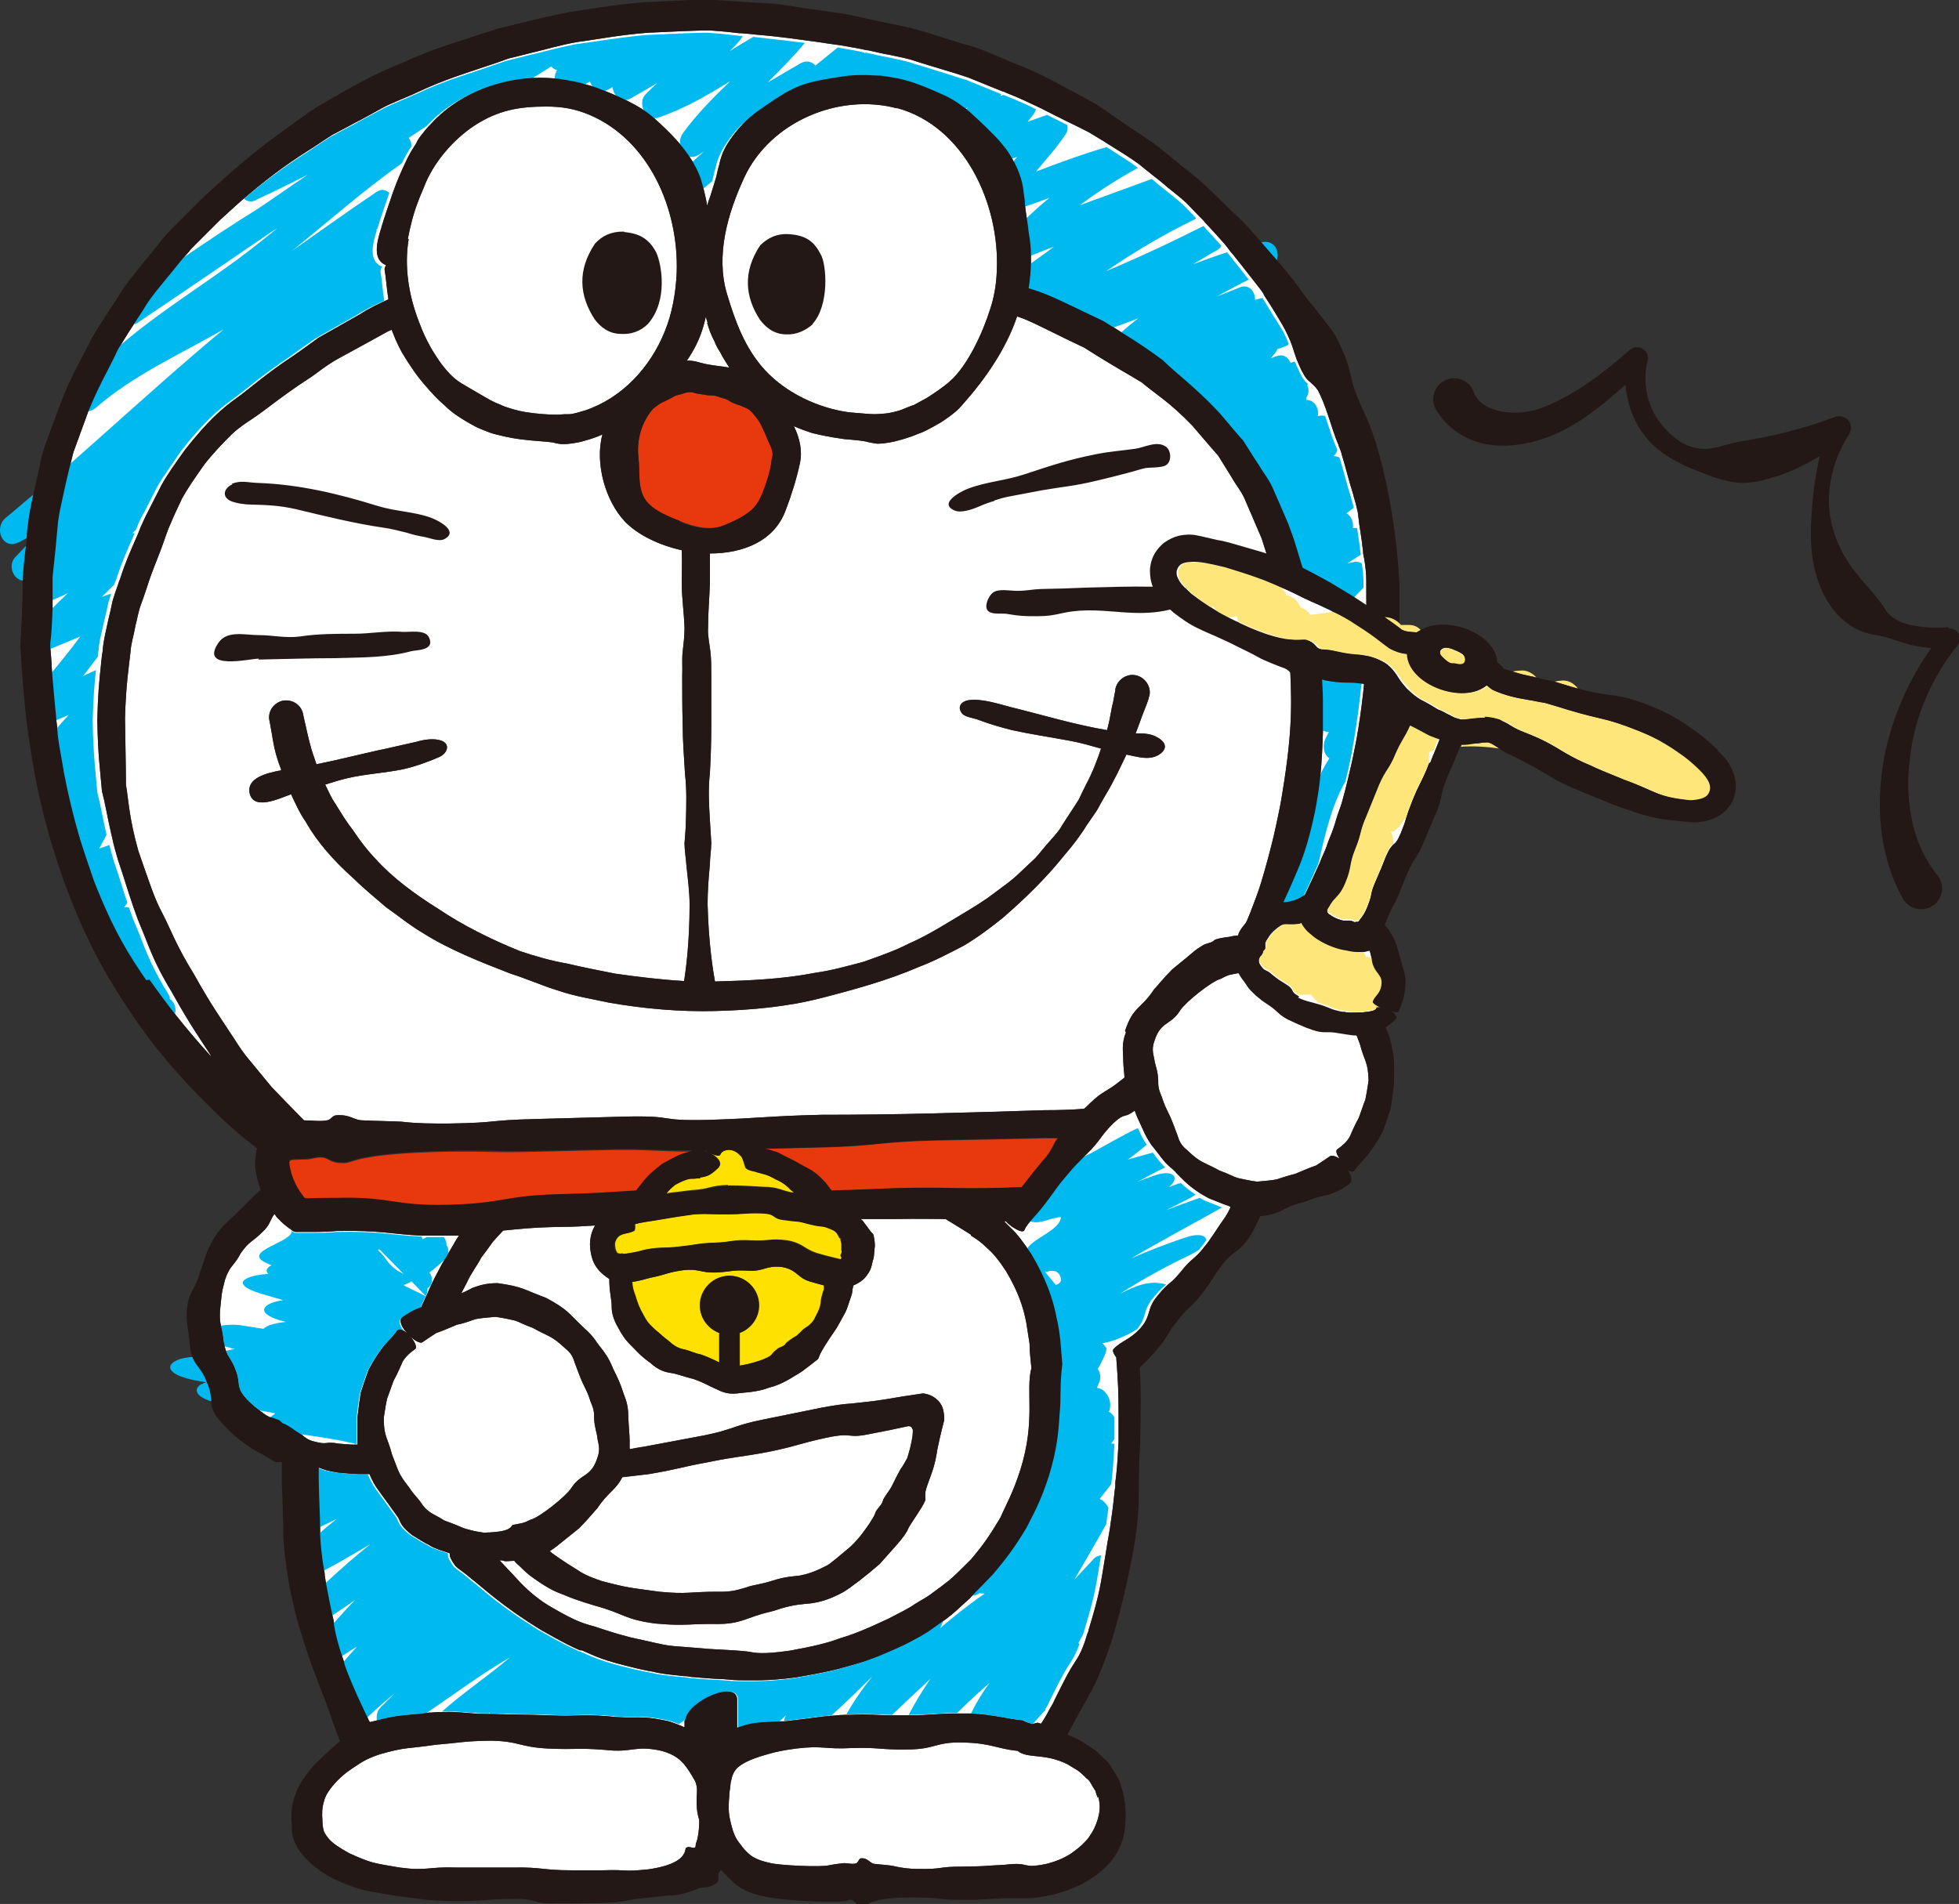
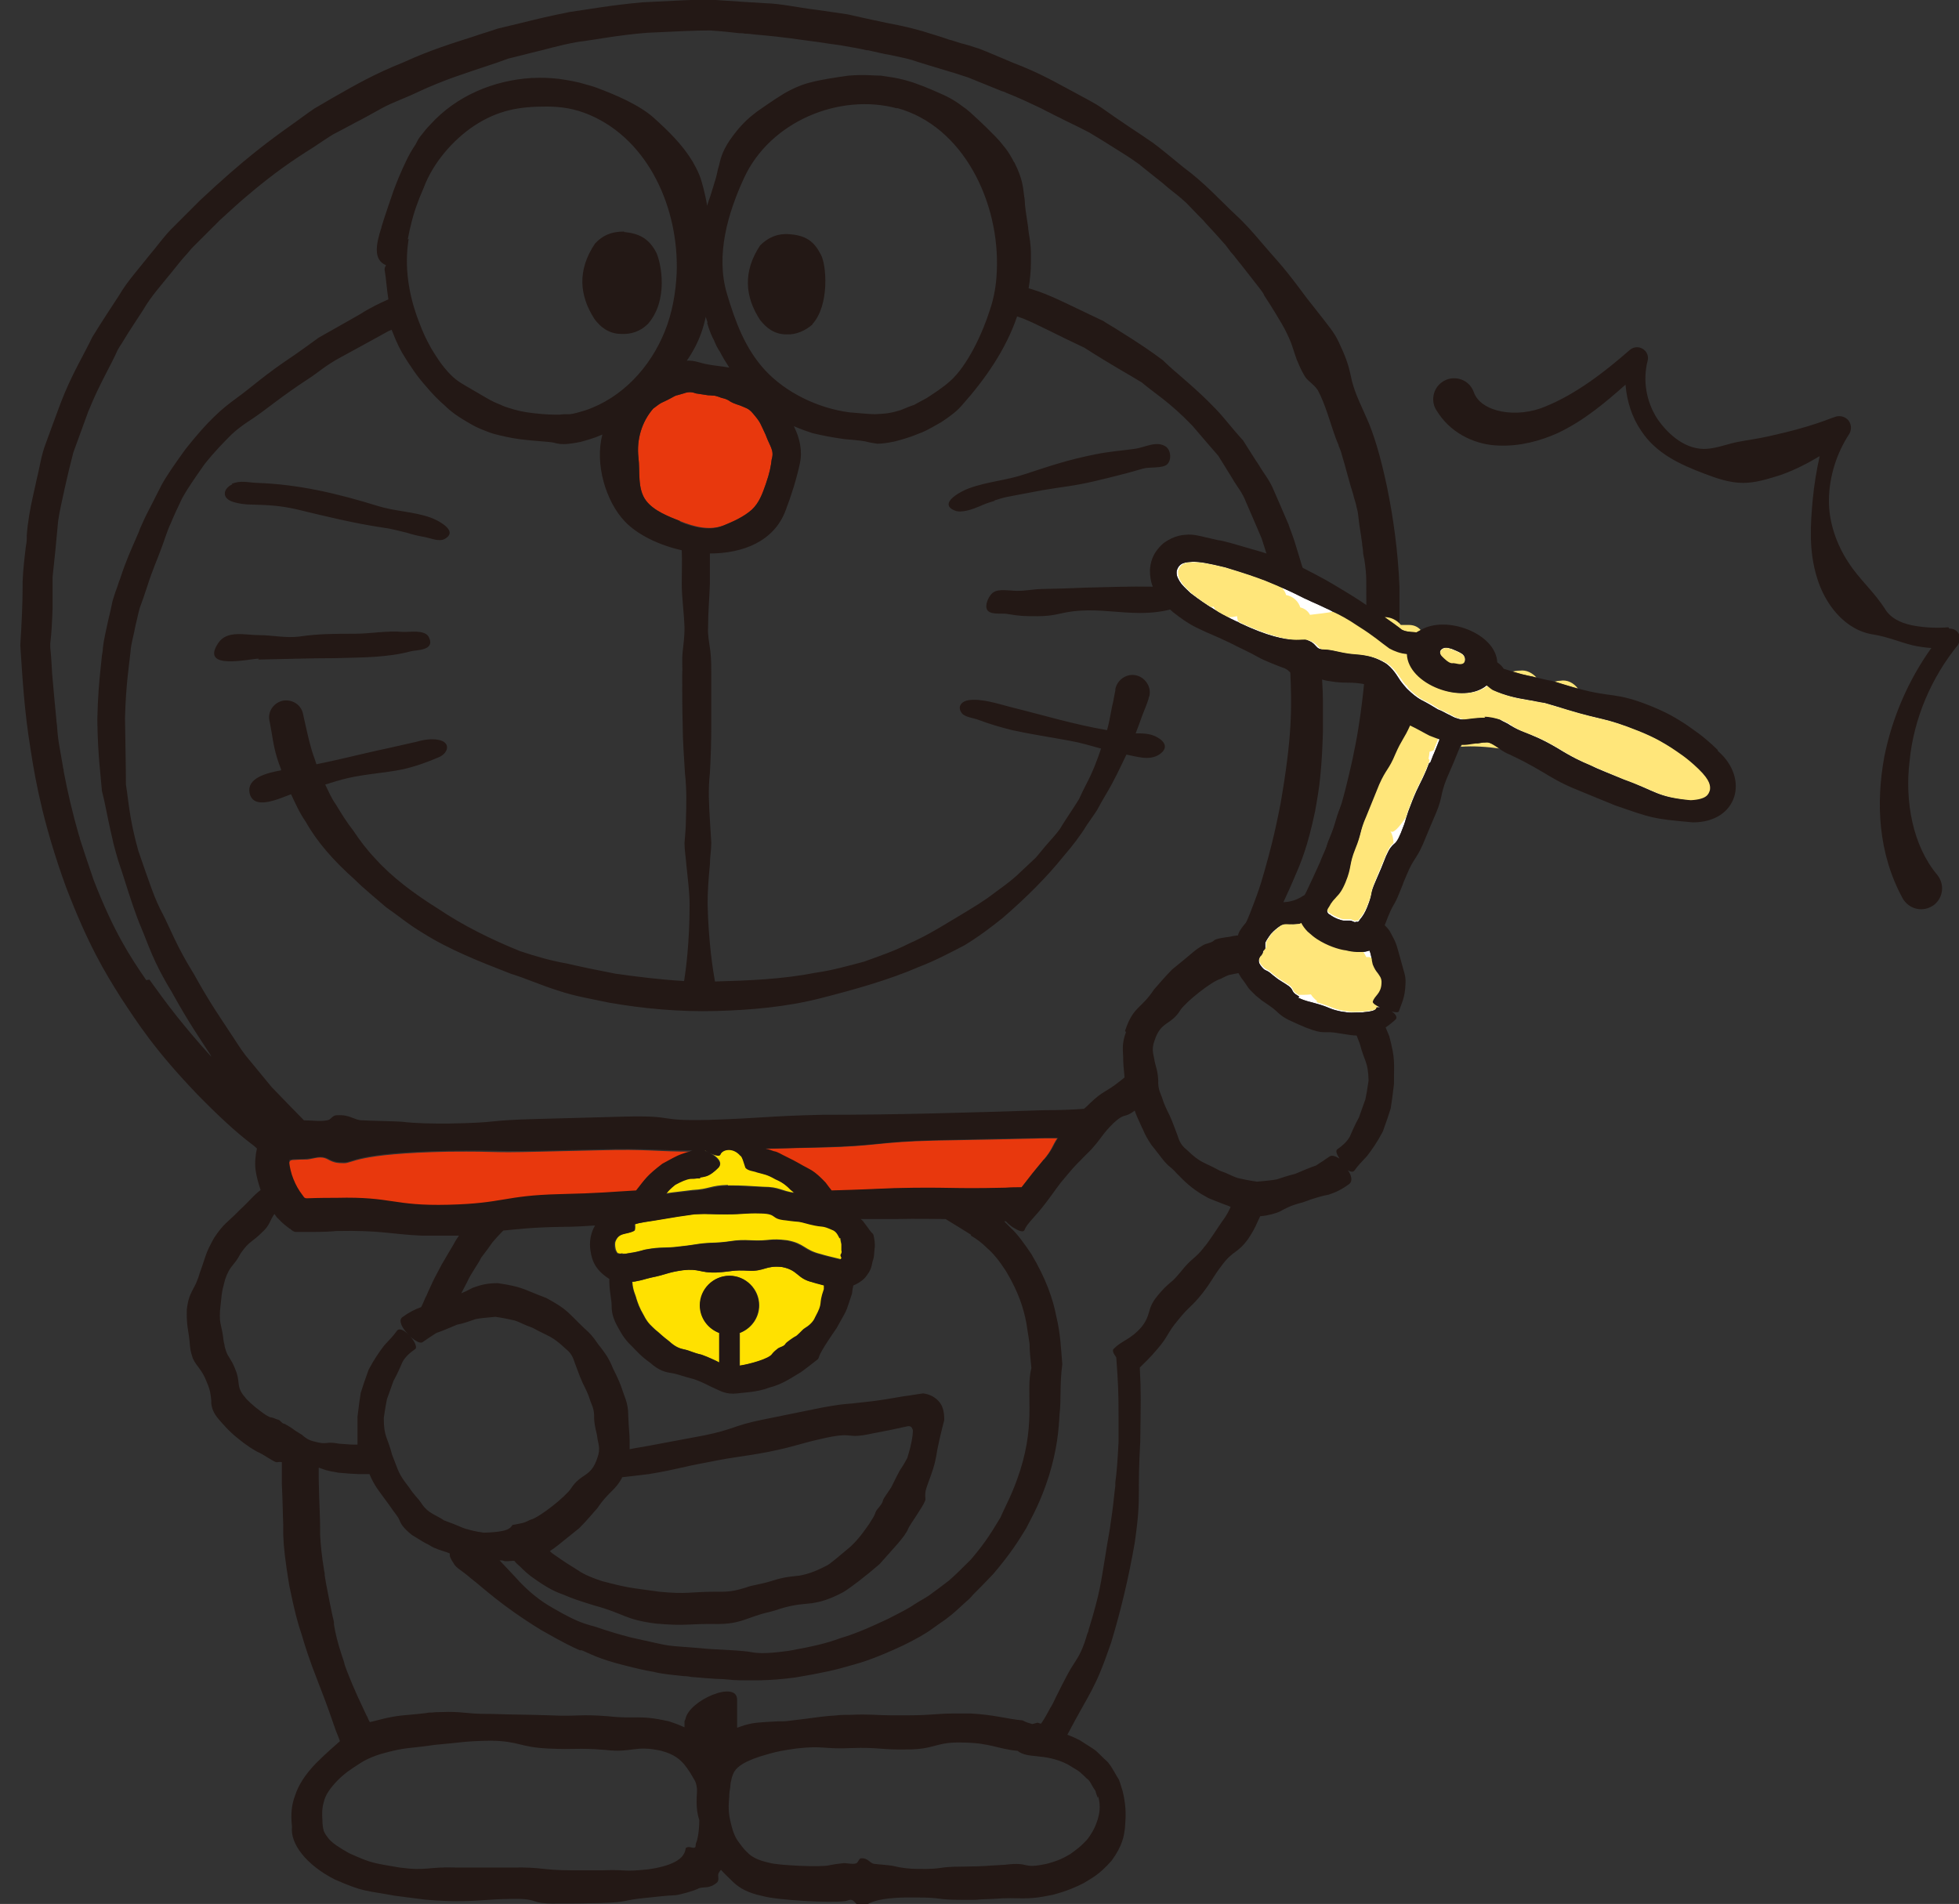
<svg xmlns="http://www.w3.org/2000/svg" id="_レイヤー_2" data-name="レイヤー 2" viewBox="0 0 42.47 41.28">
  <rect x="0" y="0" width="42.47" height="41.28" fill="#333333" stroke="none" />
  <defs>
    <style>
      .cls-1 {
        fill: #00b9ef;
      }

      .cls-2 {
        fill: #ffe67a;
      }

      .cls-3 {
        fill: #fff;
      }

      .cls-4 {
        fill: #231815;
      }

      .cls-5 {
        fill: #ffe100;
      }

      .cls-6 {
        fill: #e8380d;
      }
    </style>
  </defs>
  <g id="_デザイン01" data-name="デザイン01">
    <g id="DRひみつ道具">
      <g id="DRひみつ道具-2" data-name="DRひみつ道具">
        <g id="_色" data-name="色">
-           <path id="_白" data-name="白" class="cls-3" d="M28.15,21.13c.39.15.04-.01.4.19.19.1.25.19.31.28.06.09.14.15.25.32.25.32.22.34.37.71.1.39.18.38.19.8-.03.21-.05.31-.07.41-.04.1-.07.2-.14.39-.1.18-.15.31-.2.42-.06.1-.14.18-.27.27-.04.03-.01.11.05.2-.08-.05-.16-.08-.21-.05-.1.07-.19.13-.3.2-.12.04-.26.1-.45.18-.2.05-.3.09-.4.12-.1.02-.21.03-.43.05-.21-.03-.32-.06-.42-.08-.1-.03-.19-.09-.39-.16-.36-.2-.4-.15-.71-.45-.17-.13-.18-.27-.22-.36-.04-.1-.07-.2-.15-.38-.09-.18-.13-.27-.16-.37-.03-.1-.1-.19-.09-.4-.01-.21-.06-.31-.08-.42-.01-.11-.08-.23,0-.44.14-.43.35-.32.56-.66.11-.17.68-.63.88-.68.02-.01.09-.05.17-.08.08-.02.16-.03.2-.04.04,0,.02-.03.08-.07.06-.05.2-.09.56-.1.21.03.27.05.34.07.06.01.13.04.32.12ZM23.81,38.95c.06.24.02.37-.01.49-.04.12-.08.24-.22.43-.16.18-.27.25-.38.33-.12.07-.24.14-.51.21-.57.12-.33-.05-.9.02-.59.03-.31.03-.91.04-.6,0-.38.06-.99.05-.17,0-.34-.02-.51-.06-.06-.02-.37-.04-.43-.05-.09-.01-.13-.13-.28-.12-.05,0-.06.09-.11.11-.09.03-.22-.02-.31,0-.1.01-.17.02-.27.04-.18.05-1.13,0-1.29-.05-.28-.06-.4-.14-.48-.22-.09-.08-.15-.17-.23-.28-.08-.13-.11-.26-.14-.38-.03-.13-.06-.26-.03-.56,0-.07.01-.14.02-.19,0-.04.01-.08.01-.11.02-.06.02-.11.04-.15.03-.09.08-.19.3-.3.23-.11.38-.14.51-.18.14-.04.28-.07.57-.11.59-.07.6.02,1.2-.01.6-.02.61.04,1.21.03.61,0,.61-.17,1.21-.15.6.01.75.14,1.18.18h0c.22.18.58.04,1.08.29.11.07.21.12.27.17.06.05.11.1.15.14.06.04.08.09.12.16.02.03.04.07.07.11.01.05.03.1.05.15ZM11.12,40.49c-.62,0-.62,0-1.24,0-.61-.02-.62.08-1.22,0-.58-.1-.6-.09-1.09-.31-.23-.13-.35-.21-.44-.31-.04-.05-.08-.1-.11-.17-.02-.07-.03-.15-.03-.23-.01-.14-.01-.27.03-.4.03-.14.12-.28.29-.46.18-.18.3-.25.42-.33.12-.08.24-.16.52-.25.57-.16.58-.11,1.18-.2.6-.05.6-.08,1.21-.09.62.01.62.14,1.24.17.62.03.62-.02,1.24.03.6.07.63-.11,1.22.02.29.08.4.19.49.29.09.11.15.21.23.35.02.03.04.09.05.18,0,.03,0,.05,0,.08-.02.28,0,.45.05.6,0,.25-.04.44-.07.5-.02.04.02.12-.08.1-.08-.02-.09-.02-.13,0-.03,0,0,.06-.07.16-.06.1-.26.24-.76.31-.6.06-.38,0-.99.02-.63,0-.04,0-.67,0-.63,0-.63-.07-1.26-.06ZM5.3,30.28c-.11-.13-.12-.22-.13-.31-.01-.09-.02-.17-.08-.31-.08-.2-.15-.24-.19-.37-.01-.03-.02-.06-.03-.1,0-.03-.01-.06-.02-.1-.02-.18-.04-.26-.06-.35-.02-.08-.03-.17-.02-.33.04-.34.02-.34.11-.67.11-.32.19-.28.34-.57.19-.27.24-.23.46-.45.18-.16.17-.27.27-.4.03.04.05.08.09.11.06.07.16.15.24.21.02,0,.03.02.04.03.03.02.06.04.09.04h.15c.08,0,.15,0,.22,0,.24,0,.42-.01.51-.02.98-.02,1.18.07,1.85.1.04,0,.07,0,.11,0,.11,0,.23,0,.37,0,.03,0,.05,0,.09,0,.09,0,.16,0,.24,0-.03.04-.06.09-.09.14-.04.08-.09.15-.14.24-.02.04-.05.08-.07.12-.05.08-.1.17-.15.27-.1.18-.16.32-.22.45-.02.04-.03.08-.05.11h0s-.03.06-.04.09c-.02.05-.04.09-.06.13-.14.05-.26.11-.41.22-.09.07,0,.24.13.37.11.12.25.21.31.17.1-.07.19-.13.3-.2.12-.04.26-.1.45-.18.2-.04.3-.09.4-.12.1-.02.21-.03.43-.05.21.03.32.06.42.08.1.03.19.09.39.16.36.2.4.16.71.45.17.13.18.27.22.36.04.1.07.2.15.38.09.18.13.27.16.37.03.1.1.19.09.4.01.21.06.31.07.42.01.11.08.23,0,.44-.14.43-.35.32-.57.66-.11.17-.68.63-.88.68-.03.01-.09.05-.17.07-.08.02-.16.03-.2.04-.04,0-.02.03-.08.07-.06.05-.2.09-.56.1-.21-.03-.27-.05-.34-.07-.06-.01-.13-.04-.32-.12-.39-.15-.04,0-.4-.19-.19-.1-.25-.19-.31-.28-.06-.09-.14-.15-.25-.32-.25-.32-.22-.34-.37-.71-.1-.39-.18-.38-.18-.8.03-.21.05-.31.07-.41.04-.1.07-.2.14-.39.1-.18.15-.31.2-.42.06-.1.14-.18.27-.27.06-.04-.03-.21-.15-.32-.09-.09-.2-.15-.25-.07-.07.1-.16.19-.27.31-.1.13-.22.3-.34.53-.09.25-.13.37-.17.5-.02.13-.04.26-.07.52,0,.29,0,.42,0,.57,0,0,0,.02,0,.03-.2,0-.11,0-.4-.02-.33-.06-.22.04-.55-.05-.09-.02-.18-.07-.25-.14,0,0-.03-.02-.05-.03-.05-.03-.13-.08-.15-.1-.04-.03-.16-.1-.18-.11-.06,0-.09-.08-.14-.09-.05-.01-.09-.04-.15-.05,0,0-.01,0-.01,0-.05-.01-.14-.07-.23-.14-.15-.11-.3-.25-.33-.3ZM3.17,21.25c-.35-.51-.7-1.04-1.14-2.17-.01-.03-.02-.06-.03-.09,0,0,0,0,0,0-.1-.29-.19-.56-.27-.81,0-.01,0-.03-.01-.04-.16-.55-.26-1-.34-1.42,0-.02,0-.04-.01-.06-.02-.14-.05-.28-.07-.41-.03-.16-.05-.31-.06-.46,0-.07-.02-.14-.02-.21-.03-.31-.06-.62-.09-.98-.01-.18-.02-.37-.04-.56,0-.03,0-.06,0-.09.03-.24.04-.49.05-.76,0-.05,0-.1,0-.16,0-.02,0-.03,0-.05,0-.15,0-.31,0-.47.02-.18.04-.37.06-.57.02-.2.04-.41.06-.64.03-.22.09-.46.14-.7.04-.17.08-.36.13-.55.02-.08.04-.16.06-.24.1-.27.2-.55.31-.85.01-.04.03-.07.04-.1.22-.54.46-.93.61-1.27.03-.05.05-.09.08-.13.11-.18.21-.34.31-.49.06-.09.11-.17.17-.26.16-.28.38-.52.63-.83.09-.11.18-.23.29-.35.05-.05.09-.11.14-.16.18-.18.38-.38.6-.6.21-.19.39-.36.57-.51.61-.52,1.03-.8,1.46-1.07.13-.09.27-.18.41-.27.15-.08.31-.16.49-.26.18-.09.37-.2.59-.32.22-.12.49-.21.78-.35.58-.27,1.05-.41,1.43-.54.19-.06.36-.12.52-.18.17-.04.32-.08.48-.12.31-.07.62-.17,1.02-.24.4-.05.88-.15,1.52-.2.64-.03,1.05-.05,1.35-.05.29.02.47.04.64.06.04,0,.08,0,.12.01.07,0,.15.01.23.02.24.02.56.05,1.12.13.15.02.31.04.49.07.08.01.15.02.22.03.22.04.42.07.58.11.01,0,.02,0,.03,0,.18.04.34.08.47.1.28.06.44.09.6.15.16.05.32.1.59.18.14.04.3.09.51.16.2.08.44.18.74.3.01,0,.02,0,.03.01.02,0,.03.01.05.02.28.11.51.22.7.31.09.04.17.09.24.12.08.04.15.08.22.11.08.04.15.08.22.11.16.08.29.14.42.21.13.08.27.16.44.27.05.03.11.07.16.1.13.08.29.18.47.31.02.01.04.03.05.04.09.07.19.15.3.24.09.07.18.14.28.23.14.11.28.22.41.34l.27.28.1.1s.04.05.06.07c.13.14.26.28.39.43.04.04.07.09.11.14.04.06.09.1.13.16.06.07.19.24.34.43.07.09.14.18.21.27.03.04.06.08.08.13.18.27.33.53.39.63.08.14.13.25.18.37.01.03.02.05.03.08.03.09.06.19.1.3.04.09.08.2.15.32.04.08.09.13.14.17.05.05.11.09.17.18.08.15.15.33.21.51.08.23.15.48.24.68,0,.02.01.04.02.06.02.05.04.1.05.15.09.29.15.56.25.87.01.06.04.13.06.22.01.06.03.11.04.18.01.08.02.16.03.25.02.12.04.26.06.4,0,.06.02.12.02.18,0,.06.02.12.03.18.02.14.04.29.04.45,0,.03,0,.05,0,.08,0,.27,0,.54.01.81,0,.09,0,.17,0,.26,0,.17-.01.35-.02.52,0,.04,0,.08,0,.12-.06.87-.19,1.62-.25,1.89-.04.22-.09.41-.13.59-.19.81-.38,1.3-.58,1.75-.01.03-.03.07-.04.1-.21.46-.42.93-.81,1.64-.06,0-.14-.01-.26-.03-.02,0-.04,0-.06,0,.03-.07.07-.15.1-.21.09-.2.17-.37.23-.52.1-.22.18-.39.25-.56.15-.34.29-.68.45-1.44.05-.28.09-.51.11-.73.04-.38.05-.69.06-.98,0-.06,0-.11,0-.16,0-.16,0-.31,0-.47,0-.02,0-.05,0-.07,0-.21-.02-.43-.03-.68,0,0,0-.01,0-.02,0-.06,0-.13,0-.2,0-.15,0-.31-.02-.48h0c-.02-.17-.05-.36-.1-.56-.01-.05-.03-.11-.05-.17-.02-.06-.03-.13-.05-.19-.04-.14-.09-.28-.14-.43-.11-.29-.18-.62-.32-.98-.01-.03-.02-.05-.03-.08,0,0,0-.02-.01-.03-.13-.3-.23-.54-.32-.74-.09-.22-.23-.38-.32-.54-.11-.16-.21-.33-.34-.53-.12-.13-.26-.3-.42-.49,0,0,0,0,0,0-.06-.07-.11-.13-.18-.2-.23-.24-.42-.41-.59-.56-.11-.1-.21-.18-.3-.26-.09-.08-.17-.15-.25-.23-.24-.18-.5-.36-.92-.62-.06-.04-.14-.09-.21-.13-.05-.03-.1-.06-.16-.1-.7-.33-1.04-.51-1.4-.64-.07-.02-.14-.05-.22-.07.03-.19.05-.38.05-.57,0,0,0,0,0,0,0-.06,0-.12,0-.18,0-.1-.01-.2-.02-.28-.02-.14-.04-.24-.04-.29-.01-.07-.02-.14-.03-.2-.02-.12-.03-.21-.04-.3,0-.07-.01-.14-.02-.2-.02-.18-.04-.37-.2-.69,0-.01-.01-.02-.02-.03-.02-.04-.04-.08-.06-.11-.05-.09-.1-.16-.15-.22-.07-.09-.13-.16-.19-.22-.03-.03-.07-.07-.11-.11,0,0-.02-.02-.02-.02-.03-.03-.05-.05-.08-.08-.08-.08-.18-.17-.31-.29-.02-.02-.04-.04-.07-.06-.03-.03-.06-.05-.09-.07-.18-.14-.31-.21-.44-.27-.16-.07-.32-.15-.66-.27-.34-.11-.52-.12-.7-.15-.18,0-.35-.03-.71,0-.35.05-.53.08-.71.12-.17.04-.35.08-.67.26-.31.19-.45.3-.6.4-.14.11-.29.22-.51.51-.22.29-.27.47-.31.65-.03.09-.04.17-.07.28,0,0,0,0,0,0-.03.11-.07.22-.12.39-.03.08-.05.14-.07.21-.02-.13-.05-.26-.08-.38-.03-.1-.05-.2-.09-.29-.04-.1-.09-.19-.14-.28-.22-.37-.53-.67-.84-.95-.32-.29-.85-.51-1.25-.66-.08-.03-.16-.05-.23-.07-.19-.06-.38-.09-.58-.12-.18-.02-.37-.03-.55-.02-.01,0-.02,0-.04,0-.83.05-1.64.39-2.2,1.01-.08.08-.15.17-.22.26-.04.05-.07.11-.1.17-.08.12-.15.24-.21.37-.1.21-.19.42-.27.64-.07.2-.14.41-.21.62-.01.04-.03.1-.05.16,0,.01,0,.03-.01.04-.09.29-.19.67.11.79-.02.03-.04.07-.03.11.03.17.04.37.08.63-.2.09-.41.19-.61.32-.32.18-.63.36-.9.51-.25.18-.44.32-.53.38-.65.43-.93.7-1.25.93-.32.23-.62.49-1.11,1.11-.23.32-.4.56-.52.78-.11.22-.2.39-.29.57-.06.11-.11.23-.17.36-.01.03-.02.05-.03.08-.02.05-.04.09-.06.14-.1.23-.22.49-.34.86-.01.04-.03.07-.04.11-.02.07-.05.14-.07.2-.02.06-.04.13-.06.19-.03.15-.06.28-.09.4-.05.24-.1.43-.12.62,0,.05-.01.11-.02.16-.01.09-.02.19-.03.29-.03.28-.06.61-.07,1.1.01.78.07,1.17.1,1.55.07.26.11.53.2.92.02.07.03.14.05.22.03.11.06.23.1.36.13.38.21.66.29.89.01.04.03.08.04.12.06.17.11.31.17.45.15.35.26.74.66,1.39.02.03.03.06.05.09.34.61.56.92.76,1.23.02.03.04.06.05.09-.31-.34-.55-.63-.75-.88-.23-.29-.41-.54-.59-.79ZM24.41,22.38c-.1.26-.06.42-.06.55,0,.12.01.24.03.43-.02.02-.05.04-.1.08-.31.25-.36.2-.65.48-.05.05-.09.09-.13.12-.25.02-.53.03-.85.03q-1.21.04-2.43.07t-2.42.03c-1.21.03-1.21.07-2.42.11-1.21.03-.66-.1-1.87-.07-1.21.03-.63.02-1.84.05-1.21.03-.76.08-1.96.1-.33,0-.67,0-1-.04-.13-.01-.72-.02-.85-.03-.19,0-.26-.13-.56-.11-.1,0-.12.1-.21.11-.15.03-.33,0-.5,0-.18-.18-.39-.4-.7-.72-.24-.29-.41-.5-.56-.68-.14-.18-.23-.34-.34-.5-.2-.31-.42-.61-.78-1.26-.39-.63-.51-.98-.68-1.31-.18-.33-.29-.68-.53-1.37-.2-.71-.21-1.08-.27-1.44,0-.37-.01-.73-.02-1.44.02-.72.08-1.08.12-1.44.01-.18.07-.35.11-.58.03-.11.05-.23.09-.37.05-.13.1-.28.16-.46.11-.35.22-.59.3-.81.08-.21.13-.39.21-.56.07-.17.15-.34.25-.55.11-.2.27-.43.48-.73.23-.29.43-.49.59-.65.17-.16.33-.26.48-.36.31-.21.58-.45,1.19-.85.15-.09.37-.29.69-.46.31-.17.68-.37,1.04-.57.02-.01.05-.02.07-.03.12.31.2.46.29.6.04.07.09.14.15.23.06.09.13.19.24.32.22.26.34.38.47.49.12.12.26.23.56.4.15.09.27.13.37.17.1.04.18.06.27.08.17.04.34.08.68.11.34.03.44.03.53.06.1.02.2.04.54-.03.3-.08.4-.13.47-.16-.17.63.07,1.45.49,1.89.28.29.74.51,1.23.62.01.23,0,.48,0,.73,0,.3.05.62.06.96,0,.17-.02.33-.04.51-.02.17,0,.34-.01.52,0,.35,0,.7.01,1.06,0,.35.03.71.05,1.06.04.35.03.69.02,1.02,0,.17-.02.33-.03.49,0,.16.03.32.04.47.03.3.07.59.07.86,0,.82-.08,1.42-.12,1.66-.5-.03-1-.09-1.49-.16-.36-.07-.71-.14-1.05-.22-.35-.06-.69-.16-1.02-.27-.64-.26-1.24-.56-1.76-.91-.53-.33-1.01-.69-1.37-1.09-.19-.2-.34-.4-.48-.61-.15-.19-.27-.39-.38-.57-.1-.14-.16-.29-.23-.43.16-.05.32-.1.49-.14.39-.09.8-.11,1.19-.19.27-.06.55-.16.8-.27.19-.09.25-.32-.03-.37-.14-.03-.33,0-.46.04-.28.06-.56.13-.85.19-.45.1-.88.21-1.33.3-.01-.04-.03-.08-.04-.12-.1-.27-.15-.53-.19-.7-.04-.17-.06-.27-.06-.27-.04-.2-.23-.32-.43-.29-.2.04-.34.23-.3.43,0,0,.02.09.05.27.03.17.06.43.2.78,0,.01,0,.02.01.03-.33.06-.75.17-.69.49.08.39.63.13.9.03.09.19.18.4.32.6.24.43.61.85,1.05,1.24.21.21.45.4.69.61.26.18.51.39.8.56.57.36,1.23.62,1.9.88.35.11.68.26,1.04.37.35.12.73.18,1.1.26.75.13,1.53.2,2.3.18.77-.02,1.55-.09,2.29-.28.74-.19,1.46-.39,2.13-.68.34-.13.66-.3.97-.46.3-.18.58-.39.84-.6.51-.44.96-.89,1.32-1.34.19-.22.36-.44.5-.67.08-.11.15-.22.22-.32.06-.11.12-.22.18-.32.2-.33.33-.62.46-.89.22.04.49.14.71,0,.21-.14.13-.29-.07-.39-.14-.07-.29-.07-.44-.07.08-.2.13-.36.18-.48.07-.17.1-.27.1-.27,0-.02.01-.04.02-.07.04-.2-.1-.4-.3-.44-.2-.04-.4.1-.44.3v.03s-.02.09-.05.26c-.04.14-.06.35-.13.6-.71-.12-1.4-.33-2.09-.5-.27-.07-.63-.19-.91-.15-.14.02-.26.13-.15.28.06.09.28.11.37.15.24.09.48.16.72.22.41.09.82.15,1.25.23.23.04.46.11.68.17-.08.24-.18.51-.33.79-.05.1-.1.2-.15.31-.06.1-.13.2-.2.31-.07.11-.14.21-.21.33-.08.11-.17.21-.26.31-.09.1-.18.22-.27.32-.11.1-.21.2-.32.3-.21.21-.47.38-.72.57-.26.18-.54.34-.82.51-.28.17-.57.34-.89.48-.31.16-.64.27-.97.39-.34.09-.69.19-1.05.24-.71.14-1.45.17-2.18.19-.04-.22-.14-.83-.16-1.68,0-.27.02-.55.05-.86,0-.15.03-.31.03-.47-.01-.16-.02-.32-.03-.49-.02-.33-.04-.67,0-1.02.02-.35.03-.7.03-1.06,0-.35,0-.71,0-1.06,0-.17,0-.35-.02-.52-.02-.17-.06-.34-.05-.51,0-.33.03-.65.04-.96,0-.23,0-.45,0-.65.71,0,1.39-.26,1.64-.93.12-.31.24-.69.31-1.02.06-.27,0-.55-.13-.81.16.07.28.11.4.15.17.04.34.08.69.13.35.03.44.04.54.07.05.01.1.02.18.03.08,0,.2-.01.38-.05.35-.09.44-.14.52-.17.09-.03.18-.07.49-.25.3-.2.37-.28.45-.37.5-.56.95-1.21,1.19-1.92.05.02.09.03.14.05.34.14.66.32,1.32.63.61.39.93.56,1.24.75.27.23.6.42,1.1.94.24.28.41.48.56.65.12.19.21.34.31.5.09.16.21.29.29.5.09.21.2.46.34.79.44,1.39.61,1.77.62,2.84.04.85.04,1.48-.21,2.92-.14.72-.24,1.07-.34,1.43-.05.18-.1.35-.18.57-.08.21-.17.48-.34.81,0,.01-.01.02-.02.04-.09,0-.18.02-.22.03-.08.01-.31.04-.34.08-.06.06-.18.06-.25.11-.08.05-.13.08-.2.14-.06.05-.26.22-.46.38-.18.18-.34.38-.39.43-.29.44-.45.36-.63.9ZM21.05,26.79c.12.07.23.15.35.27.13.11.26.27.41.5.28.47.38.81.44,1.12.02.15.05.3.07.45,0,.16.02.33.04.53-.13.5.1,1.13-.24,2.21-.17.53-.32.77-.43,1.03-.15.24-.28.49-.64.91-.2.2-.35.35-.48.46-.14.11-.25.19-.36.27-.11.09-.24.15-.38.24-.14.1-.33.19-.58.32-.51.24-.77.34-1.04.42-.27.1-.54.17-1.1.27-.57.08-.72.05-.88.02-.16-.02-.31-.03-.87-.06-1.12-.1-.6-.01-1.69-.25-.54-.14-.7-.22-.87-.26-.17-.05-.34-.1-.82-.38-.27-.15-.51-.35-.72-.57-.06-.07-.29-.31-.43-.46.03,0,.06,0,.09.01.03.02.14,0,.23,0,.03.04.07.08.12.12.08.08.18.18.33.28.3.21.46.28.63.34.16.07.33.13.66.23.66.18.64.3,1.32.39.68.06.68,0,1.36.01.33,0,.51-.07.68-.13.08-.03.17-.06.27-.09.1-.03.23-.05.39-.11.33-.1.51-.1.69-.12.18-.03.36-.07.68-.24.15-.09.48-.34.79-.61.27-.31.56-.6.62-.77.04-.09.31-.46.36-.59.03-.06,0-.06.01-.17,0-.06.03-.14.08-.28.05-.14.13-.32.18-.67.08-.39.12-.51.15-.64,0-.08,0-.17-.04-.28-.04-.11-.17-.27-.42-.3-.77.12-.05,0-.82.13-.19.03-.34.05-.46.06-.1.01-.18.02-.27.03-.16.01-.33.03-.65.09q-.64.13-1.28.26c-.64.13-.62.21-1.26.34q-.64.12-1.28.24c-.13.02-.24.04-.34.06,0-.07,0-.12,0-.18,0-.14-.02-.28-.03-.55,0-.27-.08-.4-.12-.53-.04-.13-.09-.25-.21-.49-.1-.25-.19-.35-.27-.46-.09-.1-.14-.23-.34-.4-.38-.36-.36-.41-.84-.67-.51-.19-.5-.24-1.05-.32-.28,0-.42.06-.54.1-.08.04-.15.08-.25.12.04-.07.07-.14.12-.23.11-.24.24-.39.31-.54.1-.13.18-.24.25-.34.07-.08.14-.16.23-.25.32-.03.62-.07,1.26-.08.31,0,.54-.02.73-.03-.04.07-.07.14-.09.23-.03.14-.02.23-.01.31.01.07.02.12.05.21.05.13.14.27.36.41,0,.03,0,.05,0,.08.01.25.05.37.05.5,0,.13.02.27.15.49.12.23.22.32.31.41.09.09.17.19.38.34.19.17.33.2.46.22.13.02.24.07.48.13.23.08.33.15.45.2.12.05.24.14.5.11.12-.02.42-.02.7-.13.29-.07.53-.25.64-.31.06-.03.32-.24.4-.3.06-.08-.06,0,.41-.68.24-.44.17-.26.33-.74.01-.09.02-.14.03-.18.12-.05.24-.13.3-.23.11-.14.1-.26.13-.33.02-.05.02-.14.03-.24.02-.09-.01-.23-.02-.28-.01-.05-.02-.03-.08-.11-.03-.04-.07-.1-.14-.19-.01-.02-.04-.04-.06-.06.2,0,.43,0,.75,0,.53-.01.82,0,1.09,0,.23.14.39.24.55.34ZM13.47,32.03c.17-.02.36-.04.6-.07.65-.11.64-.14,1.29-.26.64-.13.65-.1,1.29-.22.64-.13.63-.17,1.27-.31.63-.13.39.04.99-.09.51-.1.27-.05.78-.16.09,0,.08.06.1.08,0,.07,0,.15-.06.4-.02.07-.04.14-.06.21-.04.07-.08.15-.13.22-.04.05-.17.32-.2.38-.04.09-.2.28-.2.33-.02.09-.13.17-.16.25-.03.1-.08.15-.13.24-.05.07-.21.32-.42.51-.22.18-.44.38-.52.41-.27.14-.42.18-.57.21-.15.02-.31.02-.59.11-.28.09-.43.09-.58.15-.15.04-.29.1-.61.09-.64,0-.64.06-1.27,0-.63-.09-.63-.07-1.24-.23-.3-.1-.43-.17-.56-.26-.13-.08-.26-.16-.5-.33-.03-.02-.05-.04-.07-.06.06-.04.12-.08.18-.13.06-.05.26-.21.46-.37.18-.18.34-.38.39-.43.24-.36.39-.38.54-.67ZM8.84,5.19c.05-.27.12-.55.22-.81.05-.14.1-.24.13-.32.2-.53.63-1.03,1.1-1.34.51-.33.96-.41,1.55-.41.35,0,.63.05.94.18,1.29.55,1.94,2.04,1.89,3.43-.02.44-.1.88-.26,1.27-.31.77-.92,1.44-1.73,1.71-.13.04-.24.07-.32.08-.09,0-.16,0-.23.01-.14,0-.28,0-.55-.03-.27-.03-.4-.07-.53-.11-.07-.02-.13-.04-.21-.08-.08-.03-.17-.07-.29-.14-.24-.14-.36-.21-.48-.28-.12-.07-.25-.15-.43-.37-.09-.11-.15-.2-.2-.28-.05-.08-.09-.14-.12-.2-.07-.13-.14-.26-.24-.53-.22-.57-.32-1.19-.22-1.79ZM19.44,2.34c1.45.39,2.24,2.06,2.17,3.54-.01.29-.06.58-.15.84-.15.48-.48,1.21-.87,1.55-.16.14-.33.25-.5.36-.51.27-.03.04-.56.26-.28.09-.42.08-.56.09-.14,0-.28-.02-.56-.04-.67-.09-1.37-.42-1.83-.92-.43-.47-.64-1.05-.82-1.65-.25-.84.02-1.75.37-2.51.56-1.22,2.06-1.85,3.32-1.51ZM15.33,7c.05.17.1.29.15.38.04.1.08.18.13.25.05.1.11.2.2.34-.16-.03-.32-.04-.47-.07-.17-.03-.28-.09-.45-.08.07-.1.14-.22.16-.26.12-.22.2-.45.25-.69.01.04.03.08.04.13ZM22.38,37.38c-.07-.02-.14-.04-.21-.08l-.04.21.04-.21c-.34-.03-.59-.12-1.13-.15-.04,0-.08,0-.13,0-.07,0-.12,0-.18,0-.45,0-.52.04-1.05.04,0,0-.01,0-.02,0-.14,0-.25,0-.35,0-.3,0-.42-.03-.89-.01-.04,0-.07,0-.1,0-.13,0-.23.02-.31.02-.25.02-.39.05-.83.1-.08.01-.14.02-.2.02-.04,0-.07,0-.1,0-.13.01-.24.01-.34.02-.15.01-.3.02-.56.12v-.61c0-.43-1.04.01-1.12.42,0,.02-.02.03-.02.05v.13s-.09-.04-.14-.06c-.06-.02-.13-.05-.2-.07-.67-.15-.68-.04-1.32-.11-.64-.05-.64.01-1.27-.02-.63-.02-.63-.01-1.26-.03-.02,0-.03,0-.05,0,0,0-.02,0-.02,0-.49,0-.58-.06-1.01-.04-.06,0-.13,0-.21.01-.04,0-.08,0-.11.01-.49.06-.59.03-1.08.16-.04.01-.08.02-.12.03-.01,0-.02,0-.03.01-.02-.03-.04-.07-.05-.1-.01-.03-.03-.05-.04-.08-.11-.24-.23-.47-.42-.96-.02-.06-.04-.1-.05-.16-.01-.04-.03-.09-.04-.12-.1-.3-.15-.51-.18-.7,0,0,0-.02,0-.03,0-.05-.02-.1-.03-.15-.04-.18-.08-.39-.14-.7-.01-.06-.02-.11-.03-.18,0-.03,0-.06-.01-.09-.06-.36-.08-.6-.09-.8,0-.05,0-.1,0-.14h0c0-.26-.02-.52-.03-1.05,0-.1,0-.18,0-.26.15.05.13.06.43.11.4.03.03.01.43.03.1,0,.18,0,.24,0,.11.26.18.33.42.66.15.22.2.26.23.34.03.07.06.15.27.32.23.14.29.18.36.21.06.04.12.08.38.16.03.01.06.02.08.03,0,.02,0,.06.01.08,0,0,0,0,0,0,.02.05.05.1.09.16.06.09.14.11.37.31.24.18.63.57,1.51,1.11.49.28.68.37.84.44,0,0,.01,0,.02,0,0,0,.01,0,.02,0,.18.07.34.18.94.33.59.15.62.13.63.14.02,0,.04.03.64.09.07,0,.12.01.18.02,0,0,0,0,.01,0,.2.02.38.03.52.04.19,0,.34.03.49.03.3,0,.61.02,1.22-.06.6-.1.9-.17,1.2-.26.3-.08.59-.18,1.15-.44.28-.14.48-.25.64-.37.1-.07.18-.13.27-.19.05-.04.09-.07.14-.11.12-.1.23-.21.38-.34.03-.03.06-.07.09-.1.12-.12.25-.25.42-.43.4-.47.56-.74.72-1,.14-.28.3-.54.49-1.13.18-.59.21-.98.23-1.33.04-.34,0-.64.06-1.09-.03-.36-.04-.67-.13-1.04-.07-.37-.22-.81-.54-1.35-.17-.25-.3-.43-.44-.56,0,0-.02-.02-.03-.03-.04-.04-.08-.08-.12-.12.01,0,.02,0,.04,0,.03.04.07.07.12.11,0,0,.02.01.03.02.11.07.22.12.25.06.03-.08.09-.15.17-.24.08-.09.18-.2.3-.36.23-.3.21-.31.46-.6.18-.22.24-.26.36-.39.04-.04.09-.09.16-.16.25-.28.22-.31.48-.57.26-.24.22-.09.46-.27.03.09.08.2.15.35,0,.01.01.02.02.04.06.15.12.24.17.32.03.05.07.09.1.13.01.01.02.03.03.04.07.08.13.19.27.32.02.01.03.03.05.04.04.04.08.07.11.11.01.01.02.02.03.03.06.06.11.11.15.15.1.09.18.16.32.25.03.02.06.04.1.06.04.02.08.05.13.07.16.06.27.11.36.14.03.01.06.02.09.04-.03.06-.06.13-.12.22-.17.24-.2.3-.32.47-.03.04-.06.09-.11.15-.02.02-.03.03-.04.05-.19.24-.26.22-.48.5-.11.13-.17.2-.24.25-.08.07-.15.13-.28.29-.24.29-.12.4-.35.68,0,0,0,0,0,0-.25.28-.42.28-.6.47-.03.03,0,.1.06.18.04.54.05.75.05,1.26,0,.13,0,.28,0,.47,0,0,0,0,0,0,0,.04,0,.07,0,.1-.02.41-.04.66-.07.88,0,.03,0,.05,0,.08-.02.13-.03.27-.05.43-.01.1-.03.22-.05.36-.01.08-.02.16-.04.26-.03.16-.05.3-.07.42-.11.65-.11.8-.37,1.65,0,.03-.02.06-.03.09-.02.07-.04.13-.06.19-.1.28-.18.37-.24.47-.08.12-.15.25-.38.71-.04.09-.08.17-.12.23-.09.17-.15.27-.2.34-.03,0-.06-.02-.08-.02Z" />
-           <path id="_水" data-name="水" class="cls-1" d="M6.17,33.02s0,.09,0,.14c-.01-.05-.01-.09,0-.14ZM22.67,37.07c-.1.1-.19.21-.28.31-.07-.02-.14-.04-.21-.08l-.04.21.04-.21c-.34-.03-.59-.12-1.13-.15.12-.24.25-.46.41-.67-.24.21-.48.43-.71.66-.45,0-.52.04-1.05.04.14-.27.3-.53.47-.78-.28.26-.56.52-.83.78-.3,0-.42-.03-.89-.01-.04,0-.07,0-.1,0,.16-.29.35-.56.56-.82-.29.28-.58.57-.88.84-.25.02-.39.05-.83.1-.08.01-.14.02-.2.02,0-.04.02-.08.04-.12-.05.04-.09.09-.14.13-.13.01-.24.01-.34.02-.15.01-.3.02-.56.12v-.61c0-.43-1.04.01-1.12.42-.05.04-.11.07-.16.11-.06-.02-.13-.05-.2-.07-.67-.15-.68-.04-1.32-.11-.64-.05-.64.01-1.27-.02-.63-.02-.63-.01-1.26-.03-.02,0-.03,0-.05,0,0,0,0-.02,0-.02,0,0-.02.02-.03.02-.49,0-.58-.06-1.01-.04.46-.41,1-.77,1.48-1.18-.62.36-1.21.8-1.81,1.21-.49.06-.59.03-1.08.16-.01-.1,0-.2.08-.28.1-.1.2-.2.3-.3-.2.16-.39.33-.58.51,0,0-.01,0-.02.01-.01-.03-.03-.05-.04-.08-.11-.24-.23-.47-.42-.96-.02-.06-.04-.1-.05-.16.1-.12.2-.23.3-.34-.12.07-.23.15-.35.22-.1-.3-.15-.51-.18-.7.16-.18.32-.36.49-.53-.17.12-.35.24-.52.35-.04-.18-.08-.39-.14-.7.32-.3.65-.59.99-.86-.35.2-.69.41-1.04.59-.06-.36-.08-.6-.09-.8.13-.12.26-.23.4-.34-.13.07-.27.13-.4.2h0c0-.26-.02-.52-.03-1.05,0-.1,0-.18,0-.26.15.05.13.06.43.11.4.03.03.01.43.03.1,0,.18,0,.24,0,.11.26.18.33.42.66.15.22.2.26.23.34.03.07.06.15.27.32.23.14.29.18.36.21.06.04.12.08.38.16.03.01.06.02.08.03,0,.02,0,.06.01.08,0,0-.01.01-.02.02,0,0,.01,0,.02-.01.02.05.05.1.09.16.06.09.14.11.37.31.24.18.63.57,1.51,1.11.49.28.68.37.84.44,0,0,0,0,0,.01,0,0,0,0,.01,0,0,0,.01,0,.02,0,.18.07.34.18.94.33.59.15.62.13.63.14.02,0,.04.03.64.09.07,0,.12.01.18.02,0,0,0,0,0,0,0,0,0,0,0,0,.2.02.38.03.52.04.19,0,.34.03.49.03.3,0,.61.02,1.22-.06.6-.1.9-.17,1.2-.26.3-.08.59-.18,1.15-.44.28-.14.48-.25.64-.37.1-.07.18-.13.27-.19,0,.04-.01.07-.03.11-.01.02-.02.04-.03.06.31-.26.63-.52.97-.75-.04,0-.08,0-.11-.01-.07.05-.13.06-.19.05.12-.12.25-.25.42-.43.4-.47.56-.74.72-1,.14-.28.3-.54.49-1.13.18-.59.21-.98.23-1.33.04-.34,0-.64.06-1.09-.03-.36-.04-.67-.13-1.04-.07-.37-.22-.81-.54-1.35-.17-.25-.3-.43-.44-.56,0-.02,0-.03.01-.05,0,0,.02.01.03.02,0,0,0,0,0,0l.37.47s0-.02,0-.03c.14-.23.71-.4.73-.68-.2,0-.42.15-.63.1-.03,0-.05-.02-.07-.03.08-.09.18-.2.3-.36.23-.3.21-.31.46-.6.18-.22.24-.26.36-.39.07-.03.14-.06.2-.09.33-.18.69-.39,1.02-.55,0,0,.02,0,.03-.01,0,.01.01.02.02.04.06.15.12.24.17.32-.13.11-.27.22-.41.32.18-.05.36-.1.54-.15.07.08.13.19.27.32-.21.1-.41.21-.61.32.11-.05.22-.09.34-.13.21-.08.36-.08.43-.03.01.01.02.02.03.03.04.06,0,.15-.11.24.07-.03.14-.05.21-.08.02,0,.03,0,.05-.01.1.09.18.16.32.25-.03.02-.06.04-.11.07-.18.09-.35.18-.53.27.24-.1.49-.18.73-.27.04.02.08.05.13.07.16.06.27.11.36.14,0,0,0,0-.01,0-.65.37-1.32.72-1.96,1.1.37-.16.75-.31,1.14-.44.31-.11.48-.06.48.05-.03.04-.06.09-.11.15-.02.02-.03.03-.04.05-.05.04-.11.07-.18.11-.53.25-1.04.53-1.54.85.33-.16.63-.31,1-.2,0,0,0,0,0,0-.08.07-.15.13-.28.29-.24.29-.12.4-.35.68-.24.15-.51.26-.73.3,0,0-.02,0-.02,0l.09.11s-.01.08-.03.13c-.05.11-.1.22-.16.32.05.08.07.17.04.27-.02.05-.04.09-.06.14.19.01.36.29.26.52.05.02.09.07.12.12,0,.13,0,.28,0,.47-.02.03-.05.06-.07.1.02,0,.05,0,.07,0-.02.41-.04.66-.07.88-.08.11-.17.21-.25.32.08.03.15.11.19.19-.01.1-.03.22-.05.36-.22.4-.46.8-.69,1.2.14-.15.27-.29.41-.44.05-.06.11-.08.17-.09-.11.65-.11.8-.37,1.65,0,.03-.02.06-.03.09-.03.05-.06.11-.09.16,0,0,.01.02.02.03-.1.28-.18.37-.24.47-.08.12-.15.25-.38.71-.04.09-.08.17-.12.23ZM22.66,27.58l.23.28c.08-.03.16-.08.08-.22-.07-.12-.19-.09-.31-.06ZM.74,10.71c-.21.17-.41.35-.62.52-.26.22-.07.7.28.53.07-.03.13-.07.19-.1,0-.02,0-.05,0-.07.02-.27.07-.57.14-.88ZM27.68,5.65c.07-.2-.05-.45-.31-.4,0,0-.02,0-.03,0,.06.08.13.15.19.22.06.06.1.12.15.17ZM.33,12.08c-.17.18-.04.49.17.51.01-.26.04-.51.07-.76-.08.08-.16.17-.24.25ZM3.78,22.01c.06-.11.01-.29-.1-.35,0-.02,0-.03,0-.05-.02-.03-.03-.06-.05-.09-.41-.66-.51-1.04-.66-1.39-.06-.14-.12-.28-.17-.45-.03-.01-.07-.02-.11,0,.02-.04.05-.07.07-.11-.08-.23-.16-.52-.29-.89-.04-.13-.07-.25-.1-.36-.07.03-.15.05-.22.08.05-.1.11-.2.16-.3-.09-.39-.13-.66-.2-.92-.03-.39-.09-.78-.1-1.55.01-.49.04-.82.07-1.1-.09.04-.19.08-.28.13.11-.14.21-.28.32-.42,0-.05.01-.11.02-.16.01-.2.07-.38.12-.62.03-.12.06-.25.09-.4.02-.06.04-.12.06-.19-.07.02-.13.05-.2.07.09-.09.18-.18.27-.27.01-.04.02-.07.04-.11.12-.37.24-.64.34-.86.02-.05.04-.09.06-.14-.02,0-.03,0-.05,0,.03-.03.06-.05.08-.08.05-.13.1-.25.17-.36.09-.18.18-.35.29-.57.12-.21.3-.45.52-.78.49-.62.79-.88,1.11-1.11.32-.23.6-.5,1.25-.93.09-.07.29-.21.53-.38.26-.15.58-.33.9-.51.2-.13.41-.23.61-.32-.04-.25-.05-.46-.08-.63,0-.04.01-.08.03-.11-.3-.12-.2-.51-.11-.79,0,0,0,0-.02,0,0,0,.02-.02.03-.03.02-.06.04-.11.05-.16.07-.21.14-.42.21-.62-.08-.07-.18-.09-.29-.01-.61.41-1.22.85-1.82,1.27.79-.64,1.55-1.31,2.38-1.9.06-.12.13-.25.21-.37,0-.07-.02-.13-.06-.18.13-.08.25-.17.38-.25.56-.61,1.37-.96,2.2-1.01.01,0,.02,0,.04,0,.16-.09.31-.19.47-.29.03.04.08.07.13.08-.05.07-.06.15-.05.23.2.02.39.06.58.12.06-.03.12-.07.18-.1.05.15.22.27.4.17.03-.02.06-.04.09-.05.02.19.19.36.4.24.19-.11.38-.22.57-.33-.09.08-.17.16-.25.24-.19.18-.01.6.27.51.56-.19,1.06-.48,1.56-.79-.36.35-.72.71-1.02,1.12-.18.23.02.66.33.48.04-.02.08-.05.12-.07-.11.09-.21.18-.31.28.05.09.11.18.14.28.04.1.06.19.09.29.09-.07.18-.14.26-.21,0,0,0,0,0,0,.03-.11.04-.19.07-.28.04-.18.1-.36.31-.65.22-.29.37-.4.51-.51.15-.11.29-.21.6-.4.31-.18.49-.22.67-.26.18-.03.35-.07.71-.12.35-.03.53-.01.71,0,.18.03.36.04.7.15.33.12.49.2.66.27.12.06.26.13.44.27.05-.02.11-.05.16-.07-.03.05-.05.1-.08.14.02.02.04.03.07.06.13.12.23.21.31.29.03.03.05.05.08.08.02-.01.04-.02.06-.03-.01.02-.03.04-.04.06.04.03.07.07.11.11.07.06.12.13.19.22.05.06.1.13.15.22.07-.03.15-.05.22-.08-.05.06-.1.13-.16.19,0,.01.01.02.02.03.16.33.19.51.2.69,0,.06.01.13.02.2.21-.07.41-.14.62-.22-.2.16-.39.34-.58.52,0,.06.02.12.03.2,0,.05.02.16.04.29,0,.08.01.18.02.28.2-.08.39-.16.59-.23-.19.14-.39.28-.58.42,0,.19-.02.38-.05.57.07.02.14.05.22.07.36.13.7.31,1.4.64.06.04.1.07.16.1.23-.08.45-.16.68-.25-.16.12-.31.25-.46.38.42.27.68.44.92.62.08.08.16.15.25.23.05-.02.09-.03.14-.04.03.05.07.09.12.12.01.04.03.07.06.1,0,.03-.01.06-.02.08.17.15.35.32.59.56.07.08.12.14.18.2,0,0,.02,0,.02,0,0,0-.01,0-.02.01.16.19.3.35.42.49.13.21.24.37.34.53.1.17.23.32.32.54.09.2.19.44.32.74.01,0,.03,0,.04,0,0,0-.02.02-.03.03.01.03.02.05.03.08.15.36.22.69.32.98.05.15.1.3.14.43.07,0,.15,0,.22-.01-.06.06-.11.14-.16.2.02.06.04.11.05.17.05.2.08.38.1.55h0,0c.02.17.02.33.02.48.03.03.08.05.12.05-.05.05-.09.11-.13.16.01.26.03.48.03.68,0,0,.01,0,.02,0,.02,0,.03,0,.05,0-.02.02-.05.05-.07.07,0,.16,0,.31,0,.47.05.04.12.07.2.07-.03.05-.06.11-.08.16-.06.13-.04.33.09.41-.1.16-.19.32-.26.5-.02.22-.06.45-.11.73-.15.76-.3,1.1-.45,1.44-.07.17-.15.34-.25.56-.07.17-.15.35-.23.52-.03.07-.06.14-.1.21.02,0,.04,0,.06,0,.12.02.2.03.26.03.4-.71.61-1.18.81-1.64.02-.03.03-.07.04-.1.14-.61.28-1.23.58-1.75.04-.18.09-.37.13-.59.05-.27.18-1.02.25-1.89-.02-.01-.05-.03-.08-.03.03-.03.06-.06.08-.1.01-.17.02-.34.02-.52-.04-.03-.09-.05-.14-.06.02-.02.04-.04.06-.06.2-.2.01-.58-.27-.51-.04,0-.08.02-.12.03.16-.16.31-.31.46-.47,0-.03,0-.05,0-.08,0-.16-.01-.3-.04-.45-.05-.03-.12-.04-.19-.02-.04,0-.08.02-.12.03.09-.07.19-.13.29-.19,0-.06-.02-.12-.02-.18-.02-.14-.04-.28-.06-.4-.03,0-.06,0-.09,0,.02-.13-.04-.27-.14-.32.05-.04.11-.08.16-.12-.02-.09-.05-.17-.06-.22-.1-.32-.16-.58-.25-.87-.04-.02-.08-.03-.13-.03,0,0,.01-.01.02-.02.03-.03.05-.07.06-.11,0-.02-.01-.04-.02-.06-.09-.2-.16-.44-.24-.68-.04-.01-.09-.02-.14,0,0,0-.01,0-.02,0,.03-.17-.07-.35-.25-.35,0-.02,0-.03,0-.05.06-.08.06-.19.02-.27,0,0,.01-.02.02-.02-.05-.04-.09-.09-.14-.17-.06-.12-.11-.23-.15-.32-.03,0-.06.02-.09.03-.05-.12-.15-.2-.3-.15-.04.01-.09.03-.13.05.03-.04.06-.08.09-.11.02-.03.04-.05.05-.09.06-.02.12-.04.17-.06.03-.01.06-.03.08-.05-.05-.12-.09-.23-.18-.37-.06-.09-.22-.35-.39-.63-.05.01-.11.03-.16.04,0-.18-.13-.35-.33-.27-.17.07-.33.13-.5.2.23-.13.46-.25.69-.37-.15-.19-.28-.36-.34-.43-.04-.06-.09-.11-.13-.16-.25.08-.49.17-.74.26.18-.1.35-.21.53-.31.04-.02.07-.05.09-.09-.13-.14-.26-.29-.39-.43-.69.35-1.4.68-2.11.98.61-.42,1.24-.79,1.91-1.12.02,0,.03-.02.04-.03l-.27-.28c-.13-.12-.27-.23-.41-.34-.1-.08-.19-.15-.28-.23-.52.19-1.04.38-1.56.57.4-.3.82-.57,1.26-.81-.02-.01-.04-.03-.05-.04-.18-.13-.34-.22-.47-.31-.06-.04-.11-.07-.16-.1-.52.15-1.03.34-1.53.53.22-.27.46-.53.65-.82.04-.06.04-.13.03-.19-.07-.03-.14-.07-.22-.11-.07-.03-.14-.07-.22-.11-.14.05-.28.1-.42.15.04-.06.09-.11.13-.17.02-.03.04-.07.05-.1-.19-.1-.42-.2-.7-.31-.02,0-.04.01-.07.02,0-.01.01-.03.02-.04-.01,0-.02,0-.03-.01-.3-.12-.54-.22-.74-.3-.21-.06-.37-.12-.51-.16-.27-.08-.43-.14-.59-.18-.16-.06-.32-.09-.6-.15-.13-.02-.28-.06-.47-.1-.01,0-.02.01-.03.02,0,0,0-.02,0-.02-.16-.04-.36-.07-.58-.11-.16.13-.32.26-.48.39-.08-.08-.19-.12-.32-.05-.24.14-.48.28-.72.42.28-.28.56-.56.81-.86-.56-.07-.88-.1-1.12-.13-.17.1-.34.2-.51.31.08-.08.16-.16.23-.25.02-.02.03-.05.05-.08-.04,0-.08,0-.12-.01-.17-.02-.35-.04-.64-.06-.29,0-.7.02-1.35.05-.64.06-1.12.15-1.52.2-.4.08-.71.17-1.02.24-.16.04-.31.08-.48.12-.16.06-.33.11-.52.18-.38.13-.84.26-1.43.54-.29.13-.56.23-.78.35-.22.12-.42.22-.59.32-.18.09-.34.18-.49.26-.14.09-.28.18-.41.27-.42.27-.85.55-1.46,1.07.06.05.14.08.23.04.02,0,.04-.02.06-.03h0c.37-.17.73-.35,1.09-.53-.36.24-.71.49-1.07.73-.55.34-1.09.7-1.63,1.07-.1.12-.2.25-.29.35-.25.32-.47.55-.63.83-.05.09-.11.17-.17.26.04,0,.09-.01.13-.05.97-.65,1.93-1.31,2.9-1.97.03-.02.07-.04.1-.06-.38.31-.76.61-1.16.89-.77.55-1.57,1.06-2.28,1.68-.03.05-.05.08-.08.13-.16.34-.39.73-.61,1.27.06,0,.13-.02.2-.08.83-.72,1.83-1.16,2.77-1.7-.22.18-.43.36-.64.54-.93.8-1.83,1.62-2.75,2.43-.05.19-.08.37-.13.55-.05.25-.11.48-.14.7-.02.23-.04.44-.06.64-.02.2-.04.39-.06.57,0,.16,0,.32,0,.47.13-.06.27-.11.4-.18-.13.13-.27.26-.4.39,0,.27-.02.52-.05.76,0,.03,0,.06,0,.09.24-.1.48-.2.72-.3-.22.3-.45.58-.69.87.02.35.05.67.09.98.12-.05.23-.1.35-.15-.11.12-.22.24-.32.37.02.15.04.3.06.46.02.13.04.27.07.41.03-.02.06-.03.09-.05-.03.04-.05.07-.08.11.07.41.17.87.34,1.42l.04-.03s-.02.05-.03.07c.08.25.16.52.27.81,0,0,0,0,0,0,.03,0,.05-.02.08-.03-.02.04-.03.08-.05.12.44,1.13.79,1.66,1.14,2.17.18.25.36.5.59.79,0,0,.02-.01.02-.02,0,0,0,0,0,0ZM4.49,29.93c-.1-.27-.23-.33-.3-.51-.53.02-.79.33,0,.5.09.02.18.03.28.05-.29.08-.3.3.14.42,0-.02,0-.04,0-.05-.01-.11-.02-.23-.1-.41ZM5.96,30.64c-.11-.02-.22-.04-.33-.06-.15-.11-.3-.25-.33-.3-.11-.13-.12-.22-.13-.31-.01-.09-.02-.17-.08-.31-.08-.2-.15-.24-.19-.37.06-.02.12-.03.19-.04-.07-.02-.15-.04-.22-.06,0-.03-.01-.06-.02-.1-.02-.18-.04-.26-.06-.35.15-.02.32-.03.47,0,.15.02.3.05.45.07.08-.08.28-.13.49-.15-.04-.01-.08-.02-.12-.03-.6-.18-.34-.39.06-.44-.17-.05-.34-.1-.51-.15-.68-.22-.29-.39.19-.42-.08-.07-.03-.14.07-.19-.78-.27.36-.46.43-.71,0,0,0-.02,0-.03.03.02.06.04.09.04h.15c.08,0,.15,0,.22,0,.24,0,.42-.01.51-.02.98-.02,1.18.07,1.85.1,0,.02.02.04.02.06.03-.02.06-.03.09-.05.11,0,.23,0,.37,0,.04.05.06.11.06.18.04.05.05.12.03.19-.02.04-.05.08-.07.12-.1.09-.21.19-.33.28.08.1.08.27-.04.34,0,.03,0,.05-.01.07,0,.01,0,.02,0,.03-.02.04-.03.08-.05.11h0s-.03.06-.04.09c-.02.05-.04.09-.06.13-.14.05-.26.11-.41.22-.09.07,0,.24.13.37h0s0,0,0,0c-.09-.09-.2-.15-.25-.07-.07.1-.16.19-.27.31-.1.13-.22.3-.34.53-.09.25-.13.37-.17.5-.02.13-.04.26-.07.52,0,.29,0,.42,0,.57-.41-.1-.82-.16-1.25-.22-.05-.03-.13-.08-.15-.1-.04-.03-.16-.1-.18-.11-.06,0-.09-.08-.14-.09-.05-.01-.09-.04-.15-.05,0,0-.01,0-.01,0,.02-.03.06-.05.1-.08ZM8.92,27.78s-.07.05-.17.08c.08.06.31.15.49.25,0,0,0,0,0,0l-.32-.33ZM8.23,27.09s-.02,0-.04.01c.19.17.2.29.4.43.04.03.1.06.16.09l-.52-.53Z" />
          <path id="_赤" data-name="赤" class="cls-6" d="M15.69,11.39c-.3.12-.65.03-.94-.09-.25-.1-.57-.22-.74-.44-.2-.26-.13-.64-.17-.95-.04-.38.07-.76.32-1.05.22-.17.15-.1.39-.23.12-.07.13-.06.13-.06,0,0,0,0,.14-.04.13-.05.21-.02.27,0,.07.01.13.02.26.04.06,0,.11.01.15.01.04.01.07.02.1.03.06.03.13.02.24.1.11.06.19.07.25.1.06.03.14.04.23.15.18.21.16.22.28.47.09.25.19.33.13.53-.02.16-.04.28-.13.54-.07.2-.14.4-.3.55-.18.16-.41.26-.63.35ZM22.65,24.68q-1.2.03-2.41.05c-1.21.03-1.21.12-2.41.15-.62.01-.93.02-1.24.03,0,0,.02,0,.02.01.05.02.1.03.16.05.08.02.16.07.27.12.23.11.33.18.45.24.12.05.23.13.4.32.05.07.1.12.13.17.35-.01.65-.02,1.35-.05,1.21-.03,1.21.02,2.42-.01.13,0,.24,0,.35-.01.24-.3.23-.3.48-.6.19-.22.19-.31.3-.47-.09,0-.18,0-.28,0ZM6.36,25.58c.05.13.12.25.19.34.05.06.05.06.06.07,0,.01.03.01.05.01.28,0,.51-.01.64-.01,1.21-.03,1.21.18,2.42.15,1.21-.03,1.2-.2,2.41-.23.89-.02,1.12-.06,1.66-.08.19-.26.22-.32.57-.58.17-.09.3-.17.42-.21.06-.02.11-.03.16-.05.02,0,.05-.01.07-.02h.03c-.85,0-.98-.06-2.05-.03-1.21.03-.08,0-1.29.03-1.21.03-.76-.01-1.97,0-2.05.04-2.08.26-2.28.25-.14,0-.21-.01-.34-.08-.16-.09-.28-.02-.45,0-.07,0-.17,0-.29.01-.05,0-.05,0-.08.02-.02.02-.02.05-.02.08,0,.08.04.24.09.35Z" />
          <path id="_黄" data-name="黄" class="cls-5" d="M17.63,27.8s.14.04.25.07c0,.02,0,.05,0,.08-.13.37,0,.26-.19.61-.04.1-.13.18-.23.24-.04.02-.16.17-.21.18-.05.03-.18.12-.2.15-.03.06-.11.07-.16.1-.05.04-.09.07-.13.12-.06.11-.51.23-.72.26v-.71c.24-.09.42-.32.42-.6,0-.35-.29-.64-.64-.64s-.64.29-.64.64c0,.28.18.51.42.6v.64s-.03-.01-.04-.02c-.09-.04-.18-.09-.35-.15-.18-.04-.26-.09-.36-.11-.1-.02-.2-.05-.34-.18-.16-.12-.22-.19-.3-.25-.07-.07-.16-.13-.25-.31-.1-.17-.13-.27-.16-.36-.02-.09-.08-.18-.09-.37.05,0,.08-.01.13-.02.07-.01.15-.04.28-.07.35-.07.34-.11.69-.16.36-.04.37.06.72.05.35-.02.35-.06.7-.04.35.02.37-.12.73-.08.36.07.32.25.66.33ZM15.78,25.7c.38,0,.38.01.77.03.35,0,.38.09.68.13-.03-.02-.05-.05-.08-.07-.08-.06-.15-.14-.33-.23-.19-.11-.26-.1-.4-.15-.07-.03-.19-.03-.25-.1-.03-.08-.08-.25-.11-.26-.17-.19-.4-.14-.44-.02,0,.04-.12,0-.23-.04-.03-.01-.05-.03-.08-.05-.01,0-.02,0-.03,0,.04.01.07.03.11.05.15.08.28.2.2.31-.1.11-.2.18-.29.2-.07.02-.08.02-.11.02h-.07s-.09.01-.14.02c-.1.02-.2.06-.33.13-.1.08-.16.14-.2.2.2-.03.26-.03.56-.07.38-.02.38-.1.77-.11ZM18.24,26.97s-.03-.09-.02-.13c-.03-.06-.06-.13-.13-.17-.29-.13-.18-.05-.51-.13-.33-.08-.17-.04-.52-.09-.35-.04-.18-.14-.54-.15-.37-.01-.37.02-.73.02-.36.02-.36-.01-.72,0-.36.05-.36.05-.71.11-.28.05-.46.07-.59.11.01.07,0,.13-.01.14-.17.09-.34.02-.42.25-.01.06,0,.11.01.16.02.05.04.09.06.08.04.02.08,0,.08,0,0,0,0,0,.01.01,0,0,0,0,.06,0,.04,0,.08-.01.12-.02.08-.01.17-.03.31-.07.38-.07.39-.02.77-.07.38-.04.38-.07.76-.08.38-.02.38-.07.77-.05.39.02.39-.05.78,0,.38.07.36.21.73.3.06.02.26.07.43.11.02-.02.03-.03.03-.04,0-.02-.01-.04-.02-.06,0,0,.04-.05.02-.1,0-.03,0-.11,0-.14Z" />
        </g>
        <path id="_ケイ線" data-name="ケイ線" class="cls-4" d="M29.63,17.96c.14-.39.27-.88.4-1.54.03-.16.07-.38.11-.63.03-.26.07-.55.11-.88.03-.32.06-.68.09-1.04,0-.37,0-.76,0-1.14-.06-1.54-.43-3.06-.71-3.66-.15-.35-.28-.58-.35-.94-.06-.28-.13-.44-.26-.72-.1-.21-.19-.31-.59-.82-.18-.22-.39-.54-.74-.94-.05-.06-.1-.11-.15-.17-.06-.07-.12-.14-.19-.22-.17-.2-.35-.41-.58-.62-.32-.3-.65-.67-1.11-1.01-.26-.21-.47-.39-.66-.53-.19-.13-.35-.24-.49-.33-.27-.18-.44-.3-.61-.42-.17-.12-.36-.21-.65-.37-.29-.15-.66-.38-1.29-.62-.31-.13-.54-.23-.72-.3-.18-.06-.31-.1-.4-.12-.18-.06-.2-.06-.22-.07-.02,0-.04-.01-.22-.07-.18-.05-.5-.18-1.16-.3-.33-.07-.61-.13-.87-.19-.26-.04-.49-.07-.69-.1-.41-.05-.74-.13-1.08-.14-.33-.02-.67-.04-1.08-.07-.42-.02-.92.02-1.59.05-.67.06-1.16.15-1.58.21-.41.08-.74.16-1.06.24-.16.04-.33.08-.5.12-.17.06-.35.11-.55.18-.4.13-.88.27-1.49.55-.63.25-1.06.5-1.43.71-.18.1-.34.2-.5.29-.15.1-.28.2-.42.3-.55.39-1.09.78-2.07,1.7-.24.24-.44.44-.63.63-.18.19-.31.38-.45.54-.26.33-.49.58-.66.87-.18.28-.37.56-.59.92-.18.38-.45.81-.69,1.44-.12.32-.22.6-.32.87-.1.26-.13.52-.19.75-.03.13-.05.24-.08.36-.07.31-.12.6-.14.88,0,.02,0,.05,0,.07,0,.06-.01.12-.02.17-.03.25-.06.5-.07.76,0,.04,0,.07,0,.1,0,.38-.02.79-.05,1.28.05.77.09,1.44.22,2.24.12.8.31,1.73.77,3,.48,1.25.83,1.83,1.19,2.4.37.56.73,1.13,1.66,2.1.47.48.84.82,1.17,1.07.04.03.08.06.12.1-.03.13-.05.31-.03.46.02.15.06.29.11.44-.19.15-.21.21-.46.44-.28.29-.32.26-.55.6-.2.36-.17.38-.31.76-.11.39-.23.37-.28.79-.01.41.04.41.07.81.01.11.04.18.06.25.08.18.2.24.3.51.08.18.09.29.1.41,0,.02,0,.04,0,.05.01.1.04.21.16.35.07.08.22.26.41.41.18.15.38.28.48.32.05.02.27.17.35.2.04.01.04-.01.13,0,0,.14,0,.29,0,.47.02.41.02.67.03.88,0,.05,0,.09,0,.14,0,.03,0,.05,0,.08.01.28.04.55.13,1.1.11.54.18.81.27,1.07.08.27.16.53.36,1.04.2.51.29.78.38,1.04.03.07.06.15.09.23-.13.12-.27.23-.52.48-.25.26-.38.48-.45.69-.08.21-.1.41-.07.69-.04.36.3.82.93,1.14.64.28.65.23,1.29.35.64.08.64.1,1.28.12.64,0,.64-.04,1.27-.05.63-.01.34.11.97.1.63,0,.33,0,.96-.01.64-.02.4-.06,1.05-.12.18-.02.36-.04.56-.05.07,0,.43-.1.51-.15.11-.04.23.02.4-.13.05-.06,0-.14.03-.2.01-.02.03-.05.05-.07.1.11.19.19.27.27.14.13.31.23.64.3.33.09,1.46.15,1.76.11.09,0,.14-.08.23.02.06.07.1.08.17.09.1.01.12-.21,1.16-.19.62,0,.38.05,1,.05.62,0,.04,0,.67-.02.63-.05.64.05,1.3-.09.33-.09.5-.17.66-.25.16-.1.34-.18.61-.49.24-.33.27-.54.29-.73.01-.19.04-.39-.05-.77-.03-.09-.05-.17-.08-.25-.04-.06-.07-.12-.1-.17-.06-.1-.11-.19-.18-.25-.07-.06-.13-.13-.22-.21-.09-.07-.2-.13-.35-.23-.1-.05-.19-.09-.27-.12.51-.97.59-.95.95-2q.32-1.06.51-2.16c.08-.55.09-.82.09-1.1,0-.28,0-.55.03-1.1.01-.85.02-1.05-.01-1.6.1-.1.22-.21.38-.4.25-.29.2-.33.45-.63.24-.3.28-.27.52-.57.24-.31.21-.33.44-.63.23-.31.33-.24.56-.56.16-.24.18-.33.26-.49.2-.02.32-.06.42-.1.13-.07.25-.14.5-.2.24-.09.41-.14.57-.17.15-.05.28-.11.44-.23.08-.06.05-.19-.03-.3.06.04.12.05.15,0,.07-.1.16-.19.27-.31.1-.13.22-.3.34-.53.09-.25.13-.37.17-.5.02-.13.04-.26.07-.52,0-.52.03-.53-.1-1.04-.2-.49-.21-.49-.53-.9-.15-.22-.2-.26-.23-.34-.03-.07-.06-.15-.27-.32-.23-.14-.29-.18-.36-.21-.05-.03-.11-.07-.3-.14.36-.66.57-1.1.78-1.55.14-.3.27-.61.41-1.01ZM28.15,21.13c.39.15.04-.01.4.19.19.1.25.19.31.28.06.09.14.15.25.32.25.32.22.34.37.71.1.39.18.38.19.8-.03.21-.05.31-.07.41-.04.1-.07.2-.14.39-.1.18-.15.31-.2.42-.06.1-.14.18-.27.27-.04.03-.01.11.05.2-.08-.05-.16-.08-.21-.05-.1.07-.19.13-.3.2-.12.04-.26.1-.45.18-.2.05-.3.09-.4.12-.1.02-.21.03-.43.05-.21-.03-.32-.06-.42-.08-.1-.03-.19-.09-.39-.16-.36-.2-.4-.15-.71-.45-.17-.13-.18-.27-.22-.36-.04-.1-.07-.2-.15-.38-.09-.18-.13-.27-.16-.37-.03-.1-.1-.19-.09-.4-.01-.21-.06-.31-.08-.42-.01-.11-.08-.23,0-.44.14-.43.35-.32.56-.66.11-.17.68-.63.88-.68.02-.01.09-.05.17-.08.08-.02.16-.03.2-.04.04,0,.02-.03.08-.07.06-.05.2-.09.56-.1.21.03.27.05.34.07.06.01.13.04.32.12ZM23.81,38.95c.06.24.02.37-.01.49-.04.12-.08.24-.22.43-.16.18-.27.25-.38.33-.12.07-.24.14-.51.21-.57.12-.33-.05-.9.02-.59.03-.31.03-.91.04-.6,0-.38.06-.99.05-.17,0-.34-.02-.51-.06-.06-.02-.37-.04-.43-.05-.09-.01-.13-.13-.28-.12-.05,0-.06.09-.11.11-.09.03-.22-.02-.31,0-.1.01-.17.02-.27.04-.18.05-1.13,0-1.29-.05-.28-.06-.4-.14-.48-.22-.09-.08-.15-.17-.23-.28-.08-.13-.11-.26-.14-.38-.03-.13-.06-.26-.03-.56,0-.07.01-.14.02-.19,0-.04.01-.08.01-.11.02-.06.02-.11.04-.15.03-.09.08-.19.3-.3.23-.11.38-.14.51-.18.14-.04.28-.07.57-.11.59-.07.6.02,1.2-.01.6-.02.61.04,1.21.03.61,0,.61-.17,1.21-.15.6.01.75.14,1.18.18h0c.22.18.58.04,1.08.29.11.07.21.12.27.17.06.05.11.1.15.14.06.04.08.09.12.16.02.03.04.07.07.11.01.05.03.1.05.15ZM11.12,40.49c-.62,0-.62,0-1.24,0-.61-.02-.62.08-1.22,0-.58-.1-.6-.09-1.09-.31-.23-.13-.35-.21-.44-.31-.04-.05-.08-.1-.11-.17-.02-.07-.03-.15-.03-.23-.01-.14-.01-.27.03-.4.03-.14.12-.28.29-.46.18-.18.3-.25.42-.33.12-.08.24-.16.52-.25.57-.16.58-.11,1.18-.2.6-.05.6-.08,1.21-.09.62.01.62.14,1.24.17.62.03.62-.02,1.24.03.6.07.63-.11,1.22.02.29.08.4.19.49.29.09.11.15.21.23.35.02.03.04.09.05.18,0,.03,0,.05,0,.08-.02.28,0,.45.05.6,0,.25-.04.44-.07.5-.02.04.02.12-.08.1-.08-.02-.09-.02-.13,0-.03,0,0,.06-.07.16-.06.1-.26.24-.76.31-.6.06-.38,0-.99.02-.63,0-.04,0-.67,0-.63,0-.63-.07-1.26-.06ZM5.3,30.28c-.11-.13-.12-.22-.13-.31-.01-.09-.02-.17-.08-.31-.08-.2-.15-.24-.19-.37-.01-.03-.02-.06-.03-.1,0-.03-.01-.06-.02-.1-.02-.18-.04-.26-.06-.35-.02-.08-.03-.17-.02-.33.04-.34.02-.34.11-.67.11-.32.19-.28.34-.57.19-.27.24-.23.46-.45.18-.16.17-.27.27-.4.03.04.05.08.09.11.06.07.16.15.24.21.02,0,.03.02.04.03.03.02.06.04.09.04h.15c.08,0,.15,0,.22,0,.24,0,.42-.01.51-.02.98-.02,1.18.07,1.85.1.04,0,.07,0,.11,0,.11,0,.23,0,.37,0,.03,0,.05,0,.09,0,.09,0,.16,0,.24,0-.03.04-.06.09-.09.14-.04.08-.09.15-.14.24-.02.04-.05.08-.07.12-.05.08-.1.17-.15.27-.1.18-.16.32-.22.45-.02.04-.03.08-.05.11h0s-.03.06-.04.09c-.02.05-.04.09-.06.13-.14.05-.26.11-.41.22-.09.07,0,.24.13.37.11.12.25.21.31.17.1-.07.19-.13.3-.2.12-.04.26-.1.45-.18.2-.04.3-.09.4-.12.1-.02.21-.03.43-.05.21.03.32.06.42.08.1.03.19.09.39.16.36.2.4.16.71.45.17.13.18.27.22.36.04.1.07.2.15.38.09.18.13.27.16.37.03.1.1.19.09.4.01.21.06.31.07.42.01.11.08.23,0,.44-.14.43-.35.32-.57.66-.11.17-.68.63-.88.68-.03.01-.09.05-.17.07-.08.02-.16.03-.2.04-.04,0-.02.03-.08.07-.06.05-.2.09-.56.1-.21-.03-.27-.05-.34-.07-.06-.01-.13-.04-.32-.12-.39-.15-.04,0-.4-.19-.19-.1-.25-.19-.31-.28-.06-.09-.14-.15-.25-.32-.25-.32-.22-.34-.37-.71-.1-.39-.18-.38-.18-.8.03-.21.05-.31.07-.41.04-.1.07-.2.14-.39.1-.18.15-.31.2-.42.06-.1.14-.18.27-.27.06-.04-.03-.21-.15-.32-.09-.09-.2-.15-.25-.07-.07.1-.16.19-.27.31-.1.13-.22.3-.34.53-.09.25-.13.37-.17.5-.02.13-.04.26-.07.52,0,.29,0,.42,0,.57,0,0,0,.02,0,.03-.2,0-.11,0-.4-.02-.33-.06-.22.04-.55-.05-.09-.02-.18-.07-.25-.14,0,0-.03-.02-.05-.03-.05-.03-.13-.08-.15-.1-.04-.03-.16-.1-.18-.11-.06,0-.09-.08-.14-.09-.05-.01-.09-.04-.15-.05,0,0-.01,0-.01,0-.05-.01-.14-.07-.23-.14-.15-.11-.3-.25-.33-.3ZM3.17,21.25c-.35-.51-.7-1.04-1.14-2.17-.01-.03-.02-.06-.03-.09,0,0,0,0,0,0-.1-.29-.19-.56-.27-.81,0-.01,0-.03-.01-.04-.16-.55-.26-1-.34-1.42,0-.02,0-.04-.01-.06-.02-.14-.05-.28-.07-.41-.03-.16-.05-.31-.06-.46,0-.07-.02-.14-.02-.21-.03-.31-.06-.62-.09-.98-.01-.18-.02-.37-.04-.56,0-.03,0-.06,0-.09.03-.24.04-.49.05-.76,0-.05,0-.1,0-.16,0-.02,0-.03,0-.05,0-.15,0-.31,0-.47.02-.18.04-.37.06-.57.02-.2.04-.41.06-.64.03-.22.09-.46.14-.7.04-.17.08-.36.13-.55.02-.08.04-.16.06-.24.1-.27.2-.55.31-.85.01-.04.03-.07.04-.1.22-.54.46-.93.61-1.27.03-.05.05-.09.08-.13.11-.18.21-.34.31-.49.06-.09.11-.17.17-.26.16-.28.38-.52.63-.83.09-.11.18-.23.29-.35.05-.05.09-.11.14-.16.18-.18.38-.38.6-.6.21-.19.39-.36.57-.51.61-.52,1.03-.8,1.46-1.07.13-.09.27-.18.41-.27.15-.08.31-.16.49-.26.18-.09.37-.2.59-.32.22-.12.49-.21.78-.35.58-.27,1.05-.41,1.43-.54.19-.06.36-.12.52-.18.17-.04.32-.08.48-.12.31-.07.62-.17,1.02-.24.4-.05.88-.15,1.52-.2.64-.03,1.05-.05,1.35-.05.29.02.47.04.64.06.04,0,.08,0,.12.01.07,0,.15.01.23.02.24.02.56.05,1.12.13.15.02.31.04.49.07.08.01.15.02.22.03.22.04.42.07.58.11.01,0,.02,0,.03,0,.18.04.34.08.47.1.28.06.44.09.6.15.16.05.32.1.59.18.14.04.3.09.51.16.2.08.44.18.74.3.01,0,.02,0,.03.01.02,0,.03.01.05.02.28.11.51.22.7.31.09.04.17.09.24.12.08.04.15.08.22.11.08.04.15.08.22.11.16.08.29.14.42.21.13.08.27.16.44.27.05.03.11.07.16.1.13.08.29.18.47.31.02.01.04.03.05.04.09.07.19.15.3.24.09.07.18.14.28.23.14.11.28.22.41.34l.27.28.1.1s.04.05.06.07c.13.14.26.28.39.43.04.04.07.09.11.14.04.06.09.1.13.16.06.07.19.24.34.43.07.09.14.18.21.27.03.04.06.08.08.13.18.27.33.53.39.63.08.14.13.25.18.37.01.03.02.05.03.08.03.09.06.19.1.3.04.09.08.2.15.32.04.08.09.13.14.17.05.05.11.09.17.18.08.15.15.33.21.51.08.23.15.48.24.68,0,.02.01.04.02.06.02.05.04.1.05.15.09.29.15.56.25.87.01.06.04.13.06.22.01.06.03.11.04.18.01.08.02.16.03.25.02.12.04.26.06.4,0,.06.02.12.02.18,0,.06.02.12.03.18.02.14.04.29.04.45,0,.03,0,.05,0,.08,0,.27,0,.54.01.81,0,.09,0,.17,0,.26,0,.17-.01.35-.02.52,0,.04,0,.08,0,.12-.06.87-.19,1.62-.25,1.89-.04.22-.09.41-.13.59-.19.81-.38,1.3-.58,1.75-.01.03-.03.07-.04.1-.21.46-.42.93-.81,1.64-.06,0-.14-.01-.26-.03-.02,0-.04,0-.06,0,.03-.07.07-.15.1-.21.09-.2.17-.37.23-.52.1-.22.18-.39.25-.56.15-.34.29-.68.45-1.44.05-.28.09-.51.11-.73.04-.38.05-.69.06-.98,0-.06,0-.11,0-.16,0-.16,0-.31,0-.47,0-.02,0-.05,0-.07,0-.21-.02-.43-.03-.68,0,0,0-.01,0-.02,0-.06,0-.13,0-.2,0-.15,0-.31-.02-.48h0c-.02-.17-.05-.36-.1-.56-.01-.05-.03-.11-.05-.17-.02-.06-.03-.13-.05-.19-.04-.14-.09-.28-.14-.43-.11-.29-.18-.62-.32-.98-.01-.03-.02-.05-.03-.08,0,0,0-.02-.01-.03-.13-.3-.23-.54-.32-.74-.09-.22-.23-.38-.32-.54-.11-.16-.21-.33-.34-.53-.12-.13-.26-.3-.42-.49,0,0,0,0,0,0-.06-.07-.11-.13-.18-.2-.23-.24-.42-.41-.59-.56-.11-.1-.21-.18-.3-.26-.09-.08-.17-.15-.25-.23-.24-.18-.5-.36-.92-.62-.06-.04-.14-.09-.21-.13-.05-.03-.1-.06-.16-.1-.7-.33-1.04-.51-1.4-.64-.07-.02-.14-.05-.22-.07.03-.19.05-.38.05-.57,0,0,0,0,0,0,0-.06,0-.12,0-.18,0-.1-.01-.2-.02-.28-.02-.14-.04-.24-.04-.29-.01-.07-.02-.14-.03-.2-.02-.12-.03-.21-.04-.3,0-.07-.01-.14-.02-.2-.02-.18-.04-.37-.2-.69,0-.01-.01-.02-.02-.03-.02-.04-.04-.08-.06-.11-.05-.09-.1-.16-.15-.22-.07-.09-.13-.16-.19-.22-.03-.03-.07-.07-.11-.11,0,0-.02-.02-.02-.02-.03-.03-.05-.05-.08-.08-.08-.08-.18-.17-.31-.29-.02-.02-.04-.04-.07-.06-.03-.03-.06-.05-.09-.07-.18-.14-.31-.21-.44-.27-.16-.07-.32-.15-.66-.27-.34-.11-.52-.12-.7-.15-.18,0-.35-.03-.71,0-.35.05-.53.08-.71.12-.17.04-.35.08-.67.26-.31.19-.45.3-.6.4-.14.11-.29.22-.51.51-.22.29-.27.47-.31.65-.03.09-.04.17-.07.28,0,0,0,0,0,0-.03.11-.07.22-.12.39-.03.08-.05.14-.07.21-.02-.13-.05-.26-.08-.38-.03-.1-.05-.2-.09-.29-.04-.1-.09-.19-.14-.28-.22-.37-.53-.67-.84-.95-.32-.29-.85-.51-1.25-.66-.08-.03-.16-.05-.23-.07-.19-.06-.38-.09-.58-.12-.18-.02-.37-.03-.55-.02-.01,0-.02,0-.04,0-.83.05-1.64.39-2.2,1.01-.08.08-.15.17-.22.26-.04.05-.07.11-.1.17-.08.12-.15.24-.21.37-.1.21-.19.42-.27.64-.07.2-.14.41-.21.62-.01.04-.03.1-.05.16,0,.01,0,.03-.01.04-.09.29-.19.67.11.79-.02.03-.04.07-.03.11.03.17.04.37.08.63-.2.09-.41.19-.61.32-.32.18-.63.36-.9.51-.25.18-.44.32-.53.38-.65.43-.93.7-1.25.93-.32.23-.62.49-1.11,1.11-.23.32-.4.56-.52.78-.11.22-.2.39-.29.57-.06.11-.11.23-.17.36-.01.03-.02.05-.03.08-.02.05-.04.09-.06.14-.1.23-.22.49-.34.86-.01.04-.03.07-.04.11-.02.07-.05.14-.07.2-.02.06-.04.13-.06.19-.03.15-.06.28-.09.4-.05.24-.1.43-.12.62,0,.05-.01.11-.02.16-.01.09-.02.19-.03.29-.03.28-.06.61-.07,1.1.01.78.07,1.17.1,1.55.07.26.11.53.2.92.02.07.03.14.05.22.03.11.06.23.1.36.13.38.21.66.29.89.01.04.03.08.04.12.06.17.11.31.17.45.15.35.26.74.66,1.39.02.03.03.06.05.09.34.61.56.92.76,1.23.02.03.04.06.05.09-.31-.34-.55-.63-.75-.88-.23-.29-.41-.54-.59-.79ZM15.04,24.94s0,0,0,0c0,0,0,0,0,0h0ZM24.41,22.38c-.1.26-.06.42-.06.55,0,.12.01.24.03.43-.02.02-.05.04-.1.08-.31.25-.36.2-.65.48-.05.05-.09.09-.13.12-.25.02-.53.03-.85.03q-1.21.04-2.43.07t-2.42.03c-1.21.03-1.21.07-2.42.11-1.21.03-.66-.1-1.87-.07-1.21.03-.63.02-1.84.05-1.21.03-.76.08-1.96.1-.33,0-.67,0-1-.04-.13-.01-.72-.02-.85-.03-.19,0-.26-.13-.56-.11-.1,0-.12.1-.21.11-.15.03-.33,0-.5,0-.18-.18-.39-.4-.7-.72-.24-.29-.41-.5-.56-.68-.14-.18-.23-.34-.34-.5-.2-.31-.42-.61-.78-1.26-.39-.63-.51-.98-.68-1.31-.18-.33-.29-.68-.53-1.37-.2-.71-.21-1.08-.27-1.44,0-.37-.01-.73-.02-1.44.02-.72.08-1.08.12-1.44.01-.18.07-.35.11-.58.03-.11.05-.23.09-.37.05-.13.1-.28.16-.46.11-.35.22-.59.3-.81.08-.21.13-.39.21-.56.07-.17.15-.34.25-.55.11-.2.27-.43.48-.73.23-.29.43-.49.59-.65.17-.16.33-.26.48-.36.31-.21.58-.45,1.19-.85.15-.09.37-.29.69-.46.31-.17.68-.37,1.04-.57.02-.01.05-.02.07-.03.12.31.2.46.29.6.04.07.09.14.15.23.06.09.13.19.24.32.22.26.34.38.47.49.12.12.26.23.56.4.15.09.27.13.37.17.1.04.18.06.27.08.17.04.34.08.68.11.34.03.44.03.53.06.1.02.2.04.54-.03.3-.08.4-.13.47-.16-.17.63.07,1.45.49,1.89.28.29.74.51,1.23.62.01.23,0,.48,0,.73,0,.3.05.62.06.96,0,.17-.02.33-.04.51-.02.17,0,.34-.01.52,0,.35,0,.7.01,1.06,0,.35.03.71.05,1.06.04.35.03.69.02,1.02,0,.17-.02.33-.03.49,0,.16.03.32.04.47.03.3.07.59.07.86,0,.82-.08,1.42-.12,1.66-.5-.03-1-.09-1.49-.16-.36-.07-.71-.14-1.05-.22-.35-.06-.69-.16-1.02-.27-.64-.26-1.24-.56-1.76-.91-.53-.33-1.01-.69-1.37-1.09-.19-.2-.34-.4-.48-.61-.15-.19-.27-.39-.38-.57-.1-.14-.16-.29-.23-.43.16-.05.32-.1.49-.14.39-.09.8-.11,1.19-.19.27-.06.55-.16.8-.27.19-.09.25-.32-.03-.37-.14-.03-.33,0-.46.04-.28.06-.56.13-.85.19-.45.1-.88.21-1.33.3-.01-.04-.03-.08-.04-.12-.1-.27-.15-.53-.19-.7-.04-.17-.06-.27-.06-.27-.04-.2-.23-.32-.43-.29-.2.04-.34.23-.3.43,0,0,.02.09.05.27.03.17.06.43.2.78,0,.01,0,.02.01.03-.33.06-.75.17-.69.49.08.39.63.13.9.03.09.19.18.4.32.6.24.43.61.85,1.05,1.24.21.21.45.4.69.61.26.18.51.39.8.56.57.36,1.23.62,1.9.88.35.11.68.26,1.04.37.35.12.73.18,1.1.26.75.13,1.53.2,2.3.18.77-.02,1.55-.09,2.29-.28.74-.19,1.46-.39,2.13-.68.34-.13.66-.3.97-.46.3-.18.58-.39.84-.6.51-.44.96-.89,1.32-1.34.19-.22.36-.44.5-.67.08-.11.15-.22.22-.32.06-.11.12-.22.18-.32.2-.33.33-.62.46-.89.22.04.49.14.71,0,.21-.14.13-.29-.07-.39-.14-.07-.29-.07-.44-.07.08-.2.13-.36.18-.48.07-.17.1-.27.1-.27,0-.02.01-.04.02-.07.04-.2-.1-.4-.3-.44-.2-.04-.4.1-.44.3v.03s-.02.09-.05.26c-.04.14-.06.35-.13.6-.71-.12-1.4-.33-2.09-.5-.27-.07-.63-.19-.91-.15-.14.02-.26.13-.15.28.06.09.28.11.37.15.24.09.48.16.72.22.41.09.82.15,1.25.23.23.04.46.11.68.17-.08.24-.18.51-.33.79-.05.1-.1.2-.15.31-.06.1-.13.2-.2.31-.07.11-.14.21-.21.33-.08.11-.17.21-.26.31-.09.1-.18.22-.27.32-.11.1-.21.2-.32.3-.21.21-.47.38-.72.57-.26.18-.54.34-.82.51-.28.17-.57.34-.89.48-.31.16-.64.27-.97.39-.34.09-.69.19-1.05.24-.71.14-1.45.17-2.18.19-.04-.22-.14-.83-.16-1.68,0-.27.02-.55.05-.86,0-.15.03-.31.03-.47-.01-.16-.02-.32-.03-.49-.02-.33-.04-.67,0-1.02.02-.35.03-.7.03-1.06,0-.35,0-.71,0-1.06,0-.17,0-.35-.02-.52-.02-.17-.06-.34-.05-.51,0-.33.03-.65.04-.96,0-.23,0-.45,0-.65.71,0,1.39-.26,1.64-.93.12-.31.24-.69.31-1.02.06-.27,0-.55-.13-.81.16.07.28.11.4.15.17.04.34.08.69.13.35.03.44.04.54.07.05.01.1.02.18.03.08,0,.2-.01.38-.05.35-.09.44-.14.52-.17.09-.03.18-.07.49-.25.3-.2.37-.28.45-.37.5-.56.95-1.21,1.19-1.92.05.02.09.03.14.05.34.14.66.32,1.32.63.61.39.93.56,1.24.75.27.23.6.42,1.1.94.24.28.41.48.56.65.12.19.21.34.31.5.09.16.21.29.29.5.09.21.2.46.34.79.44,1.39.61,1.77.62,2.84.04.85.04,1.48-.21,2.92-.14.72-.24,1.07-.34,1.43-.05.18-.1.35-.18.57-.08.21-.17.48-.34.81,0,.01-.01.02-.02.04-.09,0-.18.02-.22.03-.08.01-.31.04-.34.08-.06.06-.18.06-.25.11-.08.05-.13.08-.2.14-.06.05-.26.22-.46.38-.18.18-.34.38-.39.43-.29.44-.45.36-.63.9ZM21.05,26.79c.12.07.23.15.35.27.13.11.26.27.41.5.28.47.38.81.44,1.12.02.15.05.3.07.45,0,.16.02.33.04.53-.13.5.1,1.13-.24,2.21-.17.53-.32.77-.43,1.03-.15.24-.28.49-.64.91-.2.2-.35.35-.48.46-.14.11-.25.19-.36.27-.11.09-.24.15-.38.24-.14.1-.33.19-.58.32-.51.24-.77.34-1.04.42-.27.1-.54.17-1.1.27-.57.08-.72.05-.88.02-.16-.02-.31-.03-.87-.06-1.12-.1-.6-.01-1.69-.25-.54-.14-.7-.22-.87-.26-.17-.05-.34-.1-.82-.38-.27-.15-.51-.35-.72-.57-.06-.07-.29-.31-.43-.46.03,0,.06,0,.09.01.03.02.14,0,.23,0,.03.04.07.08.12.12.08.08.18.18.33.28.3.21.46.28.63.34.16.07.33.13.66.23.66.18.64.3,1.32.39.68.06.68,0,1.36.01.33,0,.51-.07.68-.13.08-.03.17-.06.27-.09.1-.03.23-.05.39-.11.33-.1.51-.1.69-.12.18-.03.36-.07.68-.24.15-.09.48-.34.79-.61.27-.31.56-.6.62-.77.04-.09.31-.46.36-.59.03-.06,0-.06.01-.17,0-.06.03-.14.08-.28.05-.14.13-.32.18-.67.08-.39.12-.51.15-.64,0-.08,0-.17-.04-.28-.04-.11-.17-.27-.42-.3-.77.12-.05,0-.82.13-.19.03-.34.05-.46.06-.1.01-.18.02-.27.03-.16.01-.33.03-.65.09q-.64.13-1.28.26c-.64.13-.62.21-1.26.34q-.64.12-1.28.24c-.13.02-.24.04-.34.06,0-.07,0-.12,0-.18,0-.14-.02-.28-.03-.55,0-.27-.08-.4-.12-.53-.04-.13-.09-.25-.21-.49-.1-.25-.19-.35-.27-.46-.09-.1-.14-.23-.34-.4-.38-.36-.36-.41-.84-.67-.51-.19-.5-.24-1.05-.32-.28,0-.42.06-.54.1-.08.04-.15.08-.25.12.04-.07.07-.14.12-.23.11-.24.24-.39.31-.54.1-.13.18-.24.25-.34.07-.08.14-.16.23-.25.32-.03.62-.07,1.26-.08.31,0,.54-.02.73-.03-.04.07-.07.14-.09.23-.03.14-.02.23-.01.31.01.07.02.12.05.21.05.13.14.27.36.41,0,.03,0,.05,0,.08.01.25.05.37.05.5,0,.13.02.27.15.49.12.23.22.32.31.41.09.09.17.19.38.34.19.17.33.2.46.22.13.02.24.07.48.13.23.08.33.15.45.2.12.05.24.14.5.11.12-.02.42-.02.7-.13.29-.07.53-.25.64-.31.06-.03.32-.24.4-.3.06-.08-.06,0,.41-.68.24-.44.17-.26.33-.74.01-.09.02-.14.03-.18.12-.05.24-.13.3-.23.11-.14.1-.26.13-.33.02-.05.02-.14.03-.24.02-.09-.01-.23-.02-.28-.01-.05-.02-.03-.08-.11-.03-.04-.07-.1-.14-.19-.01-.02-.04-.04-.06-.06.2,0,.43,0,.75,0,.53-.01.82,0,1.09,0,.23.14.39.24.55.34ZM13.47,32.03c.17-.02.36-.04.6-.07.65-.11.64-.14,1.29-.26.64-.13.65-.1,1.29-.22.64-.13.63-.17,1.27-.31.63-.13.39.04.99-.09.51-.1.27-.05.78-.16.09,0,.08.06.1.08,0,.07,0,.15-.06.4-.02.07-.04.14-.06.21-.04.07-.08.15-.13.22-.04.05-.17.32-.2.38-.04.09-.2.28-.2.33-.02.09-.13.17-.16.25-.03.1-.08.15-.13.24-.05.07-.21.32-.42.51-.22.18-.44.38-.52.41-.27.14-.42.18-.57.21-.15.02-.31.02-.59.11-.28.09-.43.09-.58.15-.15.04-.29.1-.61.09-.64,0-.64.06-1.27,0-.63-.09-.63-.07-1.24-.23-.3-.1-.43-.17-.56-.26-.13-.08-.26-.16-.5-.33-.03-.02-.05-.04-.07-.06.06-.04.12-.08.18-.13.06-.05.26-.21.46-.37.18-.18.34-.38.39-.43.24-.36.39-.38.54-.67ZM18.22,26.84s.03.1.02.13c0,.03,0,.11,0,.14.02.05-.02.09-.02.1,0,.02.01.04.02.06,0,.01,0,.02-.03.04-.17-.04-.37-.09-.43-.11-.37-.09-.34-.22-.73-.3-.39-.04-.4.02-.78,0-.39-.02-.39.03-.77.05-.38.01-.38.04-.76.08-.38.05-.39,0-.77.07-.14.04-.23.06-.31.07-.04,0-.08.01-.12.02-.06.01-.06,0-.06,0,0,0,0,0-.01-.01,0,0-.04.02-.08,0-.02,0-.04-.04-.06-.08-.01-.04-.03-.1-.01-.16.09-.23.25-.16.42-.25.02-.01.03-.07.01-.14.13-.05.31-.06.59-.11.35-.06.36-.06.71-.11.36-.02.36,0,.72,0,.36,0,.36-.03.73-.02.37.01.19.12.54.15.35.05.19,0,.52.09.33.08.22,0,.51.13.07.04.1.11.13.17ZM16.03,29.61v-.71c.24-.09.42-.32.42-.6,0-.35-.29-.64-.64-.64s-.64.29-.64.64c0,.28.18.51.42.6v.64s-.03-.01-.04-.02c-.09-.04-.18-.09-.35-.15-.18-.04-.26-.09-.36-.11-.1-.02-.2-.05-.34-.18-.16-.12-.22-.19-.3-.25-.07-.07-.16-.13-.25-.31-.1-.17-.13-.27-.16-.36-.02-.09-.08-.18-.09-.37.05,0,.08-.01.13-.02.07-.01.15-.04.28-.07.35-.07.34-.11.69-.16.36-.04.37.06.72.05.35-.02.35-.06.7-.04.35.02.37-.12.73-.08.36.07.32.25.66.33.05.02.14.04.25.07,0,.02,0,.05,0,.08-.13.37,0,.26-.19.61-.04.1-.13.18-.23.24-.04.02-.16.17-.21.18-.05.03-.18.12-.2.15-.03.06-.11.07-.16.1-.05.04-.09.07-.13.12-.06.11-.51.23-.72.26ZM15.18,25.53s.03,0,.11-.02c.09-.02.19-.1.29-.2.08-.11-.05-.23-.2-.31-.04-.02-.07-.04-.11-.05.01,0,.02,0,.03,0,.02.02.05.03.08.05.11.05.22.08.23.04.05-.12.28-.17.44.02.04.01.08.18.11.26.06.07.18.07.25.1.14.04.21.04.4.15.19.08.26.16.33.23.03.02.05.04.08.07-.3-.04-.33-.12-.68-.13-.38-.01-.38-.02-.77-.03-.39.02-.38.09-.77.11-.3.04-.37.04-.56.07.04-.06.1-.12.2-.2.13-.07.24-.12.33-.13.05,0,.09,0,.14-.01h.07ZM22.63,25.14c-.25.3-.25.3-.48.6-.11,0-.22,0-.35.01-1.21.03-1.21-.02-2.42.01-.69.03-.99.04-1.35.05-.04-.05-.08-.1-.13-.17-.18-.19-.28-.26-.4-.32-.12-.06-.22-.13-.45-.24-.11-.05-.19-.11-.27-.12-.06-.02-.11-.04-.16-.05,0,0-.02,0-.02-.01.31,0,.61-.01,1.24-.03,1.21-.03,1.21-.12,2.41-.15q1.2-.03,2.41-.05c.1,0,.19,0,.28,0-.1.15-.11.24-.3.47ZM8.84,5.19c.05-.27.12-.55.22-.81.05-.14.1-.24.13-.32.2-.53.63-1.03,1.1-1.34.51-.33.96-.41,1.55-.41.35,0,.63.05.94.18,1.29.55,1.94,2.04,1.89,3.43-.02.44-.1.88-.26,1.27-.31.77-.92,1.44-1.73,1.71-.13.04-.24.07-.32.08-.09,0-.16,0-.23.01-.14,0-.28,0-.55-.03-.27-.03-.4-.07-.53-.11-.07-.02-.13-.04-.21-.08-.08-.03-.17-.07-.29-.14-.24-.14-.36-.21-.48-.28-.12-.07-.25-.15-.43-.37-.09-.11-.15-.2-.2-.28-.05-.08-.09-.14-.12-.2-.07-.13-.14-.26-.24-.53-.22-.57-.32-1.19-.22-1.79ZM19.44,2.34c1.45.39,2.24,2.06,2.17,3.54-.01.29-.06.58-.15.84-.15.48-.48,1.21-.87,1.55-.16.14-.33.25-.5.36-.51.27-.03.04-.56.26-.28.09-.42.08-.56.09-.14,0-.28-.02-.56-.04-.67-.09-1.37-.42-1.83-.92-.43-.47-.64-1.05-.82-1.65-.25-.84.02-1.75.37-2.51.56-1.22,2.06-1.85,3.32-1.51ZM14.75,11.3c-.25-.1-.57-.22-.74-.44-.2-.26-.13-.64-.17-.95-.04-.38.07-.76.32-1.05.22-.17.15-.1.39-.23.12-.07.13-.06.13-.06,0,0,0,0,.14-.04.13-.05.21-.02.27,0,.07.01.13.02.26.04.06,0,.11.01.15.01.04.01.07.02.1.03.06.03.13.02.24.1.11.06.19.07.25.1.06.03.14.04.23.15.18.21.16.22.28.47.09.25.19.33.13.53-.02.16-.04.28-.13.54-.07.2-.14.4-.3.55-.18.16-.41.26-.63.35-.3.12-.65.03-.94-.09ZM15.33,7c.05.17.1.29.15.38.04.1.08.18.13.25.05.1.11.2.2.34-.16-.03-.32-.04-.47-.07-.17-.03-.28-.09-.45-.08.07-.1.14-.22.16-.26.12-.22.2-.45.25-.69.01.04.03.08.04.13ZM6.29,25.15s.03-.01.08-.02c.12,0,.22,0,.29-.01.17-.01.29-.08.45,0,.13.07.2.08.34.08.21.01.23-.21,2.28-.25,1.21-.02.76.02,1.97,0,1.21-.03.08,0,1.29-.03,1.07-.03,1.2.03,2.05.02h-.03s-.05.02-.07.03c-.05.01-.1.03-.16.05-.12.04-.25.12-.42.21-.34.26-.37.33-.57.58-.54.03-.78.06-1.66.08-1.21.03-1.2.2-2.41.23-1.21.03-1.21-.18-2.42-.15-.14,0-.37,0-.64.01-.02,0-.04,0-.05-.01-.01,0-.02-.01-.06-.07-.07-.09-.14-.21-.19-.34-.05-.12-.08-.27-.09-.35,0-.03,0-.06.02-.08ZM22.38,37.38c-.07-.02-.14-.04-.21-.08l-.04.21.04-.21c-.34-.03-.59-.12-1.13-.15-.04,0-.08,0-.13,0-.07,0-.12,0-.18,0-.45,0-.52.04-1.05.04,0,0-.01,0-.02,0-.14,0-.25,0-.35,0-.3,0-.42-.03-.89-.01-.04,0-.07,0-.1,0-.13,0-.23.02-.31.02-.25.02-.39.05-.83.1-.08.01-.14.02-.2.02-.04,0-.07,0-.1,0-.13.01-.24.01-.34.02-.15.01-.3.02-.56.12v-.61c0-.43-1.04.01-1.12.42,0,.02-.02.03-.02.05v.13s-.09-.04-.14-.06c-.06-.02-.13-.05-.2-.07-.67-.15-.68-.04-1.32-.11-.64-.05-.64.01-1.27-.02-.63-.02-.63-.01-1.26-.03-.02,0-.03,0-.05,0,0,0-.02,0-.02,0-.49,0-.58-.06-1.01-.04-.06,0-.13,0-.21.01-.04,0-.08,0-.11.01-.49.06-.59.03-1.08.16-.04.01-.08.02-.12.03-.01,0-.02,0-.03.01-.02-.03-.04-.07-.05-.1-.01-.03-.03-.05-.04-.08-.11-.24-.23-.47-.42-.96-.02-.06-.04-.1-.05-.16-.01-.04-.03-.09-.04-.12-.1-.3-.15-.51-.18-.7,0,0,0-.02,0-.03,0-.05-.02-.1-.03-.15-.04-.18-.08-.39-.14-.7-.01-.06-.02-.11-.03-.18,0-.03,0-.06-.01-.09-.06-.36-.08-.6-.09-.8,0-.05,0-.1,0-.14h0c0-.26-.02-.52-.03-1.05,0-.1,0-.18,0-.26.15.05.13.06.43.11.4.03.03.01.43.03.1,0,.18,0,.24,0,.11.26.18.33.42.66.15.22.2.26.23.34.03.07.06.15.27.32.23.14.29.18.36.21.06.04.12.08.38.16.03.01.06.02.08.03,0,.02,0,.06.01.08,0,0,0,0,0,0,.02.05.05.1.09.16.06.09.14.11.37.31.24.18.63.57,1.51,1.11.49.28.68.37.84.44,0,0,.01,0,.02,0,0,0,.01,0,.02,0,.18.07.34.18.94.33.59.15.62.13.63.14.02,0,.04.03.64.09.07,0,.12.01.18.02,0,0,0,0,.01,0,.2.02.38.03.52.04.19,0,.34.03.49.03.3,0,.61.02,1.22-.06.6-.1.9-.17,1.2-.26.3-.08.59-.18,1.15-.44.28-.14.48-.25.64-.37.1-.07.18-.13.27-.19.05-.04.09-.07.14-.11.12-.1.23-.21.38-.34.03-.03.06-.07.09-.1.12-.12.25-.25.42-.43.4-.47.56-.74.72-1,.14-.28.3-.54.49-1.13.18-.59.21-.98.23-1.33.04-.34,0-.64.06-1.09-.03-.36-.04-.67-.13-1.04-.07-.37-.22-.81-.54-1.35-.17-.25-.3-.43-.44-.56,0,0-.02-.02-.03-.03-.04-.04-.08-.08-.12-.12.01,0,.02,0,.04,0,.03.04.07.07.12.11,0,0,.02.01.03.02.11.07.22.12.25.06.03-.08.09-.15.17-.24.08-.09.18-.2.3-.36.23-.3.21-.31.46-.6.18-.22.24-.26.36-.39.04-.04.09-.09.16-.16.25-.28.22-.31.48-.57.26-.24.22-.09.46-.27.03.09.08.2.15.35,0,.01.01.02.02.04.06.15.12.24.17.32.03.05.07.09.1.13.01.01.02.03.03.04.07.08.13.19.27.32.02.01.03.03.05.04.04.04.08.07.11.11.01.01.02.02.03.03.06.06.11.11.15.15.1.09.18.16.32.25.03.02.06.04.1.06.04.02.08.05.13.07.16.06.27.11.36.14.03.01.06.02.09.04-.03.06-.06.13-.12.22-.17.24-.2.3-.32.47-.03.04-.06.09-.11.15-.02.02-.03.03-.04.05-.19.24-.26.22-.48.5-.11.13-.17.2-.24.25-.08.07-.15.13-.28.29-.24.29-.12.4-.35.68,0,0,0,0,0,0-.25.28-.42.28-.6.47-.03.03,0,.1.06.18.04.54.05.75.05,1.26,0,.13,0,.28,0,.47,0,0,0,0,0,0,0,.04,0,.07,0,.1-.02.41-.04.66-.07.88,0,.03,0,.05,0,.08-.02.13-.03.27-.05.43-.01.1-.03.22-.05.36-.01.08-.02.16-.04.26-.03.16-.05.3-.07.42-.11.65-.11.8-.37,1.65,0,.03-.02.06-.03.09-.02.07-.04.13-.06.19-.1.28-.18.37-.24.47-.08.12-.15.25-.38.71-.04.09-.08.17-.12.23-.09.17-.15.27-.2.34-.03,0-.06-.02-.08-.02ZM5.02,10.49c.21-.08.33-.03.56-.02.89.03,1.74.23,2.61.5.39.12.77.12,1.14.25.12.04.65.29.3.47-.12.06-.32-.03-.44-.05-.12-.02-.25-.05-.37-.09-.17-.04-.35-.09-.51-.11-.62-.09-1.27-.25-1.89-.4-.36-.08-.6-.09-.96-.1-.14,0-.3-.02-.44-.07-.24-.1-.15-.3.02-.37ZM5.61,14.28c-.19,0-1.3.27-.87-.35.19-.27.58-.16.87-.16.3,0,.58.07.89.03.39-.06.79-.06,1.19-.06.34,0,.7-.07,1.04-.04.14.01.49-.06.57.12.14.29-.28.27-.39.3-.26.07-.51.1-.78.12-.29.02-.58.02-.87.03-.55,0-1.1.02-1.66.03ZM21.56,10.86c-.11.03-.22.07-.33.12-.14.06-.39.15-.53.09-.39-.16.18-.44.3-.48.4-.15.81-.17,1.22-.31.58-.19.93-.31,1.53-.43.29-.06.58-.08.86-.12.21-.03.46-.18.66-.05.11.07.14.29.03.39-.1.09-.39.05-.52.09-.34.1-.7.19-1.04.27-.46.11-.69.12-1.15.2-.25.05-.49.09-.74.14-.1.02-.2.05-.29.08ZM25.54,13.16c-.26.1-.56.13-.83.13-.43,0-.86-.08-1.3-.05-.43.03-.49.12-.92.12-.28,0-.37,0-.66-.05-.11-.02-.36.03-.43-.09-.06-.11.05-.33.14-.38.12-.08.37-.03.5-.03.24,0,.29-.03.54-.04.45-.01.52-.01.97-.03.47-.01.95-.03,1.42-.02.19,0,.37-.02.55,0,.08.01.23.02.27.09.11.17-.12.29-.25.34ZM13.53,5.03c.3.03.53.12.7.45.11.25.26,1.03-.18,1.54-.17.17-.37.23-.58.22-.28,0-.46-.16-.58-.32-.33-.51-.38-1.06.01-1.64.16-.17.34-.26.63-.26ZM17.62,7.03c-.16.14-.36.23-.57.22-.28,0-.45-.16-.57-.31-.33-.5-.38-1.05,0-1.62.16-.16.37-.27.66-.24.34.03.51.16.65.43.13.21.2,1.11-.18,1.52Z" />
      </g>
      <g id="_タケコプター" data-name="タケコプター">
        <path class="cls-3" d="M31.26,14.07c.07-.05.15-.02.22,0,.07.03.15.06.21.1.05.03.08.09.07.15-.01.06-.05.08-.11.08-.04,0-.13-.03-.17-.02-.07,0-.17-.1-.22-.15-.05-.05-.06-.12,0-.16ZM28.17,21.61s-.02-.01-.03-.02c-.18-.1-.06-.13-.26-.25-.2-.13-.11-.06-.29-.2-.16-.15-.15-.05-.27-.22-.03-.04-.04-.1-.02-.14.01-.02.02-.05.03-.05,0,.01.05-.06.05-.08,0,0,0,0,0-.01,0-.03.05-.05.05-.08,0-.01,0-.03,0-.04,0-.02,0-.04,0-.07,0-.03.06-.12.12-.2.07-.08.15-.14.18-.16.09-.07.16-.05.22-.05.06,0,.12,0,.21-.01.02,0,.03-.01.05-.02.03.06.08.13.14.19.09.08.14.12.2.16.23.15.47.22.59.24.05,0,.09.03.27.04.04,0,.08,0,.12,0,.06,0,.12-.02.16-.03.03.07.03.11.05.19,0,.03.01.06.02.11.04.1.07.14.11.19.03.05.09.1.08.22-.01.23-.15.26-.19.4,0,.03.06.08.16.12-.05,0-.08,0-.08,0,0,.07-.1.09-.31.11-.22,0-.23.02-.46-.02-.24-.05-.23-.08-.46-.15-.03-.01-.04-.01-.07-.02-.16-.05-.2-.04-.4-.13ZM30.99,16.53s-.04.09-.06.15c-.15.35-.17.33-.31.68-.08.2-.11.29-.14.39-.02.08-.05.16-.11.31-.07.17-.11.21-.16.25-.04.04-.08.07-.16.25-.14.35-.07.18-.22.53-.15.34-.05.23-.19.58-.04.1-.09.19-.16.27-.01.02-.02.03-.03.04-.01,0-.02.01-.03.01-.01,0-.04-.02-.03,0-.01.02-.08-.03-.12-.03-.05,0-.09,0-.14,0-.04,0-.2-.05-.3-.13-.06-.02-.07-.1-.05-.11,0,0,0,0,0,0,.01-.03.03-.05.04-.07.02-.03.03-.06.05-.08.03-.05.07-.08.1-.12.07-.07.13-.15.2-.32.14-.34.07-.37.21-.72.14-.34.09-.37.24-.71q.14-.35.28-.69c.15-.34.21-.32.35-.66.14-.32.19-.33.32-.62.17.08.3.16.42.22.08.03.15.06.22.08-.06.15-.09.23-.12.3-.03.06-.05.13-.09.22ZM32.2,15.56c-.25,0-.39.04-.5.04-.05,0-.09-.02-.13-.03-.04-.01-.09-.04-.13-.06-.09-.04-.16-.09-.27-.13-.1-.06-.21-.13-.37-.21-.07-.04-.18-.12-.29-.23,0,0-.01-.01-.02-.02-.02-.02-.04-.05-.06-.07-.03-.04-.06-.07-.09-.12-.03-.04-.15-.26-.32-.36-.34-.2-.61-.17-.79-.2-.15-.02-.33-.07-.42-.08-.11-.02-.2.02-.28-.08-.07-.08-.11-.1-.19-.13-.06-.03-.11,0-.31-.01-.19-.01-.54-.07-1.15-.36-.03-.02-.05-.03-.08-.04-.09-.04-.16-.08-.22-.11-.12-.06-.2-.11-.26-.15,0,0,0,0,0,0-.03-.02-.06-.04-.1-.06-.09-.06-.2-.13-.41-.29-.26-.24-.22-.25-.24-.26,0,0,0,0-.02-.04-.02-.03-.05-.09-.04-.18.05-.19.2-.19.35-.2.16,0,.33.03.7.12.46.14.63.2.87.29,0,0,0,0,0,0,.09.04.2.08.33.14.08.03.16.07.27.12.35.18.54.25.72.34.05.02.09.04.14.07.15.07.31.15.56.32.35.22.46.33.67.48.11.06.24.11.38.12.02.66,1.21,1.11,1.73.68.04.03.08.07.13.1h0c.27.12.5.17.74.21.13.02.25.05.39.07.14.04.31.09.5.15.76.23.79.16,1.54.46.37.15.54.26.7.36.16.11.33.21.59.46.27.26.26.38.25.46-.03.09-.06.2-.42.22-.74-.07-.73-.19-1.45-.45-.36-.15-.55-.22-.73-.31-.19-.08-.37-.16-.71-.37-.34-.2-.53-.27-.73-.35-.1-.04-.17-.07-.3-.15-.05-.04-.14-.07-.22-.12-.1-.03-.21-.06-.33-.06Z" />
        <path class="cls-2" d="M30.38,13.64c-.08-.06-.2-.15-.36-.26.14,0,.27.07.35.17.05,0,.11,0,.18,0,.1,0,.19.04.25.11-.03.02-.06.03-.09.05-.18-.01-.26-.02-.34-.07ZM32.01,16.11c-.09,0-.17.02-.24.03-.03,0-.05,0-.08,0,0,.02-.01.03-.02.05.27-.02.56,0,.85.04-.12-.08-.23-.15-.31-.13-.04-.01-.14.02-.2.02ZM34.21,14.93c-.09-.12-.23-.2-.39-.17-.04,0-.08.01-.12.02.12.04.26.08.43.13.03,0,.05.01.08.02ZM31.48,14.39s.13.02.17.02c.06,0,.1-.02.11-.08.01-.06-.02-.12-.07-.15-.06-.04-.14-.07-.21-.1-.07-.03-.15-.05-.22,0-.06.05-.04.11,0,.16.04.05.15.15.22.15ZM33.23,14.67s.05.01.08.02h0c-.09-.1-.22-.17-.36-.15-.06,0-.11.01-.16.02h0c.14.05.28.08.44.11ZM32.76,15.73c.13.07.19.11.3.15.19.07.38.14.73.35.34.21.52.29.71.37.18.08.37.16.73.31.72.26.71.37,1.45.45.36-.02.39-.13.42-.22.01-.08.01-.2-.25-.46-.26-.26-.43-.36-.59-.46-.17-.1-.33-.21-.7-.36-.75-.3-.78-.23-1.54-.46-.19-.06-.36-.1-.5-.15-.14-.03-.26-.05-.39-.07-.25-.04-.48-.09-.74-.21h0s-.09-.07-.13-.11c-.52.43-1.72-.02-1.73-.68-.14-.01-.27-.07-.38-.12-.22-.15-.32-.26-.67-.48-.24-.17-.41-.25-.56-.32-.17.03-.35.05-.52.07-.04-.08-.12-.14-.21-.16-.04-.13-.15-.24-.31-.27-.01-.06-.05-.11-.09-.16-.13-.06-.24-.1-.33-.14,0,0,0,0,0,0,0,0,0,0,0,0-.23-.09-.41-.15-.87-.29-.37-.09-.55-.12-.7-.12-.15,0-.3,0-.35.2,0,.09.02.15.04.18.02.03.02.04.02.04.02,0-.02.02.24.26.2.16.32.23.41.29.02,0,.04,0,.06-.01.01.03.03.05.05.08.06.04.14.09.26.15.02,0,.03,0,.05,0,.05,0,.1-.01.15-.02,0,.04.01.08.03.12.03.01.05.02.08.04.62.28.96.34,1.15.36.2.01.24-.02.31.01.08.03.13.06.19.13.08.1.17.06.28.08.09.01.27.07.42.08.17.03.45,0,.79.2.16.1.28.31.32.36.03.05.06.08.09.12,0,0,.01,0,.02,0,0,.02.02.04.03.06,0,0,.01.01.02.02.11.11.22.19.29.23.16.07.28.15.37.21.1.04.18.08.27.13.04.02.09.05.13.06.04,0,.09.02.13.03.12,0,.26-.03.5-.04.12,0,.23.02.33.06.09.04.17.08.22.12ZM28.54,21.72s.02.01.03.02c.02,0,.04.01.07.02.23.07.23.1.46.15.24.04.24.03.46.02.21-.02.3-.04.31-.11,0,0,.03-.01.08,0-.09-.05-.16-.1-.16-.12.05-.14.18-.17.19-.4.01-.11-.05-.17-.08-.22-.04-.05-.07-.09-.11-.19-.01-.04-.02-.08-.02-.11-.03,0-.06-.03-.09-.03-.02,0-.04,0-.06,0-.02-.04-.04-.08-.07-.12-.04,0-.08.01-.12,0-.18,0-.22-.03-.27-.04-.12-.02-.36-.09-.59-.24-.06-.04-.11-.07-.2-.16-.06-.06-.1-.13-.14-.19-.02,0-.03.01-.05.02-.1.02-.15.02-.21.01-.06,0-.13-.02-.22.05-.02.02-.11.09-.18.16-.06.09-.12.17-.12.2,0,.03,0,.04,0,.07,0,.01,0,.02,0,.03-.03.02-.04.06-.06.08,0,0,0,0,0,.01,0,.02-.05.09-.05.08,0,0-.02.03-.03.05-.02.04-.01.09.02.14.13.16.11.07.27.22.18.14.09.07.29.2.2.11.08.15.26.25.09,0,.18,0,.27-.01.03.05.08.1.13.14ZM30.99,15.92c-.11-.06-.25-.13-.42-.22-.13.29-.18.29-.32.62-.14.34-.21.32-.35.66q-.14.35-.28.69c-.14.34-.09.36-.24.71-.14.34-.07.37-.21.72-.07.17-.14.24-.2.32-.03.04-.07.07-.1.12-.02.02-.03.05-.05.08-.01.02-.02.04-.04.07,0,0,0,0,0,0-.02.01,0,.09.05.11.1.07.26.13.3.13.05,0,.09,0,.14,0,.04,0,.11.05.12.03,0-.01.02,0,.03,0,0,0,.02,0,.03-.01,0,0,.02-.02.03-.04.07-.08.12-.17.16-.27.14-.34.04-.23.19-.58.14-.34.07-.18.22-.53.07-.17.11-.21.16-.25,0-.09-.02-.18-.07-.27.05.09.19-.07.34-.29.03-.1.06-.19.14-.39.14-.35.17-.34.31-.68.03-.07.04-.11.06-.15,0-.02,0-.03-.02-.05.01-.05.02-.1.02-.15.03-.01.06-.02.09-.03.03-.08.06-.16.12-.3-.07-.03-.14-.05-.22-.08Z" />
        <path class="cls-4" d="M37.24,16.26c-.33-.32-.52-.43-.7-.56-.19-.12-.37-.24-.77-.4-.75-.3-.83-.17-1.55-.37-.03,0-.05-.01-.08-.02-.17-.05-.3-.09-.43-.13-.03,0-.05-.02-.08-.02-.12-.02-.22-.05-.32-.07-.03,0-.05-.01-.08-.02-.16-.03-.3-.07-.44-.11-.06-.02-.12-.04-.19-.06-.04-.06-.07-.09-.14-.14-.03-.63-1.11-1.03-1.66-.7-.03.02-.06.03-.09.05-.18-.01-.26-.02-.34-.07-.08-.06-.2-.15-.36-.26-.09-.06-.18-.13-.31-.21-.35-.24-.53-.34-.71-.45-.18-.11-.36-.21-.73-.4-.77-.34-.78-.31-1.59-.55-.11-.03-.19-.05-.27-.06-.22-.05-.31-.07-.39-.09-.06-.01-.12-.03-.24-.03-.11.01-.29,0-.55.19-.25.22-.28.44-.29.58,0,.14.02.23.04.3.05.14.11.32.47.62.36.28.49.32.61.38.12.06.24.1.62.28.21.11.42.2.63.32.08.05.46.2.55.23.12.05.14.16.34.21.07.02.1-.05.17-.05.13,0,.28.09.41.11.13.02.24.04.4.04.06,0,.2,0,.33.02.14.02.22.05.28.15.08.14.19.27.3.38-.01.03-.02.06-.04.09-.14.35-.18.33-.32.68-.14.34-.12.35-.26.7-.14.34-.24.3-.39.65-.14.34-.1.36-.25.71-.15.34-.01.4-.16.74-.07.17-.15.24-.22.31-.04.03-.08.07-.11.11-.01.02-.03.04-.04.06-.07.04-.13.09-.27.13-.14.04-.22.03-.3.03-.08,0-.18-.01-.31.08-.13.08-.55.47-.57.64,0,.02-.04.07-.07.13-.02.03-.03.06-.05.08-.02.04-.03.08-.03.1-.01.05,0,.04.03.12.02.07.03.25.19.49.19.25.1.18.32.39.23.18.01.02.24.18.06.04.1.07.14.1.1.08.13.14.32.24.19.09.24.11.36.16.04.02.09.03.16.06.27.09.29.02.56.07.28.04.28.06.59.05.16-.01.27-.07.36-.12.09-.06.17-.11.3-.23.04-.05-.01-.12-.09-.17.08.02.15.03.16-.01.05-.16.13-.28.14-.58.01-.15-.02-.23-.04-.3-.02-.07-.04-.15-.08-.29-.08-.28-.07-.29-.22-.56-.04-.06-.08-.1-.11-.13.02-.05.04-.1.07-.18.14-.34.12-.2.26-.55.14-.34,0-.02.15-.37.14-.34.2-.32.35-.66q.14-.34.29-.69c.14-.34.08-.37.22-.72q.15-.34.29-.69s0,0,0,0c0-.02.01-.03.02-.05.03,0,.05,0,.08,0,.07,0,.15-.02.24-.03.06,0,.16-.03.2-.02.08-.03.19.05.31.13.07.05.15.1.23.13.19.09.38.18.75.4.36.22.55.3.75.38.19.08.39.16.78.32.81.28.8.29,1.69.37.98,0,1.23-.96.54-1.55ZM31.26,14.07c.07-.05.15-.02.22,0,.07.03.15.06.21.1.05.03.08.09.07.15-.01.06-.05.08-.11.08-.04,0-.13-.03-.17-.02-.07,0-.17-.1-.22-.15-.05-.05-.06-.12,0-.16ZM28.17,21.61s-.02-.01-.03-.02c-.18-.1-.06-.13-.26-.25-.2-.13-.11-.06-.29-.2-.16-.15-.15-.05-.27-.22-.03-.04-.04-.1-.02-.14.01-.02.02-.05.03-.05,0,.01.05-.06.05-.08,0,0,0,0,0-.01,0-.03.05-.05.05-.08,0-.01,0-.03,0-.04,0-.02,0-.04,0-.07,0-.03.06-.12.12-.2.07-.08.15-.14.18-.16.09-.07.16-.05.22-.05.06,0,.12,0,.21-.01.02,0,.03-.01.05-.02.03.06.08.13.14.19.09.08.14.12.2.16.23.15.47.22.59.24.05,0,.09.03.27.04.04,0,.08,0,.12,0,.06,0,.12-.02.16-.03.03.07.03.11.05.19,0,.03.01.06.02.11.04.1.07.14.11.19.03.05.09.1.08.22-.01.23-.15.26-.19.4,0,.03.06.08.16.12-.05,0-.08,0-.08,0,0,.07-.1.09-.31.11-.22,0-.23.02-.46-.02-.24-.05-.23-.08-.46-.15-.03-.01-.04-.01-.07-.02-.16-.05-.2-.04-.4-.13ZM30.99,16.53s-.04.09-.06.15c-.15.35-.17.33-.31.68-.08.2-.11.29-.14.39-.02.08-.05.16-.11.31-.07.17-.11.21-.16.25-.04.04-.08.07-.16.25-.14.35-.07.18-.22.53-.15.34-.05.23-.19.58-.04.1-.09.19-.16.27-.01.02-.02.03-.03.04-.01,0-.02.01-.03.01-.01,0-.04-.02-.03,0-.01.02-.08-.03-.12-.03-.05,0-.09,0-.14,0-.04,0-.2-.05-.3-.13-.06-.02-.07-.1-.05-.11,0,0,0,0,0,0,.01-.03.03-.05.04-.07.02-.03.03-.06.05-.08.03-.05.07-.08.1-.12.07-.07.13-.15.2-.32.14-.34.07-.37.21-.72.14-.34.09-.37.24-.71q.14-.35.28-.69c.15-.34.21-.32.35-.66.14-.32.19-.33.32-.62.17.08.3.16.42.22.08.03.15.06.22.08-.06.15-.09.23-.12.3-.03.06-.05.13-.09.22ZM32.2,15.56c-.25,0-.39.04-.5.04-.05,0-.09-.02-.13-.03-.04-.01-.09-.04-.13-.06-.09-.04-.16-.09-.27-.13-.1-.06-.21-.13-.37-.21-.07-.04-.18-.12-.29-.23,0,0-.01-.01-.02-.02-.02-.02-.04-.05-.06-.07-.03-.04-.06-.07-.09-.12-.03-.04-.15-.26-.32-.36-.34-.2-.61-.17-.79-.2-.15-.02-.33-.07-.42-.08-.11-.02-.2.02-.28-.08-.07-.08-.11-.1-.19-.13-.06-.03-.11,0-.31-.01-.19-.01-.54-.07-1.15-.36-.03-.02-.05-.03-.08-.04-.09-.04-.16-.08-.22-.11-.12-.06-.2-.11-.26-.15,0,0,0,0,0,0-.03-.02-.06-.04-.1-.06-.09-.06-.2-.13-.41-.29-.26-.24-.22-.25-.24-.26,0,0,0,0-.02-.04-.02-.03-.05-.09-.04-.18.05-.19.2-.19.35-.2.16,0,.33.03.7.12.46.14.63.2.87.29,0,0,0,0,0,0,.09.04.2.08.33.14.08.03.16.07.27.12.35.18.54.25.72.34.05.02.09.04.14.07.15.07.31.15.56.32.35.22.46.33.67.48.11.06.24.11.38.12.02.66,1.21,1.11,1.73.68.04.03.08.07.13.1h0c.27.12.5.17.74.21.13.02.25.05.39.07.14.04.31.09.5.15.76.23.79.16,1.54.46.37.15.54.26.7.36.16.11.33.21.59.46.27.26.26.38.25.46-.03.09-.06.2-.42.22-.74-.07-.73-.19-1.45-.45-.36-.15-.55-.22-.73-.31-.19-.08-.37-.16-.71-.37-.34-.2-.53-.27-.73-.35-.1-.04-.17-.07-.3-.15-.05-.04-.14-.07-.22-.12-.1-.03-.21-.06-.33-.06Z" />
      </g>
      <path class="cls-4" d="M42.24,13.6c-.24.02-.48.01-.72-.03-.23-.04-.48-.12-.63-.33-.27-.43-.57-.66-.82-1.05-.25-.38-.43-.87-.42-1.37.01-.5.17-1,.44-1.41.04-.07.05-.15.02-.23-.05-.13-.2-.19-.33-.14l-.06.02c-.46.18-.93.3-1.38.4-.22.05-.45.08-.66.12-.21.04-.43.13-.66.15-.46.04-.85-.3-1.09-.65-.24-.37-.32-.83-.21-1.26.02-.07,0-.15-.05-.21-.09-.1-.24-.11-.34-.02h0c-.57.5-1.18.96-1.82,1.22-.62.27-1.41.13-1.56-.31-.01-.03-.03-.07-.05-.1-.14-.21-.43-.26-.63-.12-.21.14-.26.43-.12.63l.04.06c.31.46.84.68,1.3.69.46.02.9-.1,1.28-.27.57-.27,1.03-.66,1.47-1.05.03.36.14.71.34,1,.32.49.84.73,1.37.93.26.1.55.2.84.2.28,0,.55-.09.81-.17.31-.11.58-.25.85-.41-.07.31-.12.62-.15.93-.05.54-.09,1.12.09,1.7.17.57.6,1.15,1.24,1.24.3.05.55.16.83.23.13.03.27.05.41.06-.5.7-.85,1.51-1.02,2.36-.18.99-.14,2.08.4,3.07.01.02.03.05.05.07.16.19.44.22.64.06.19-.16.22-.44.06-.64-.53-.63-.71-1.59-.6-2.48.09-.91.47-1.8,1.05-2.51h0s.05-.1.04-.16c-.01-.11-.11-.2-.23-.19Z" />
    </g>
  </g>
</svg>